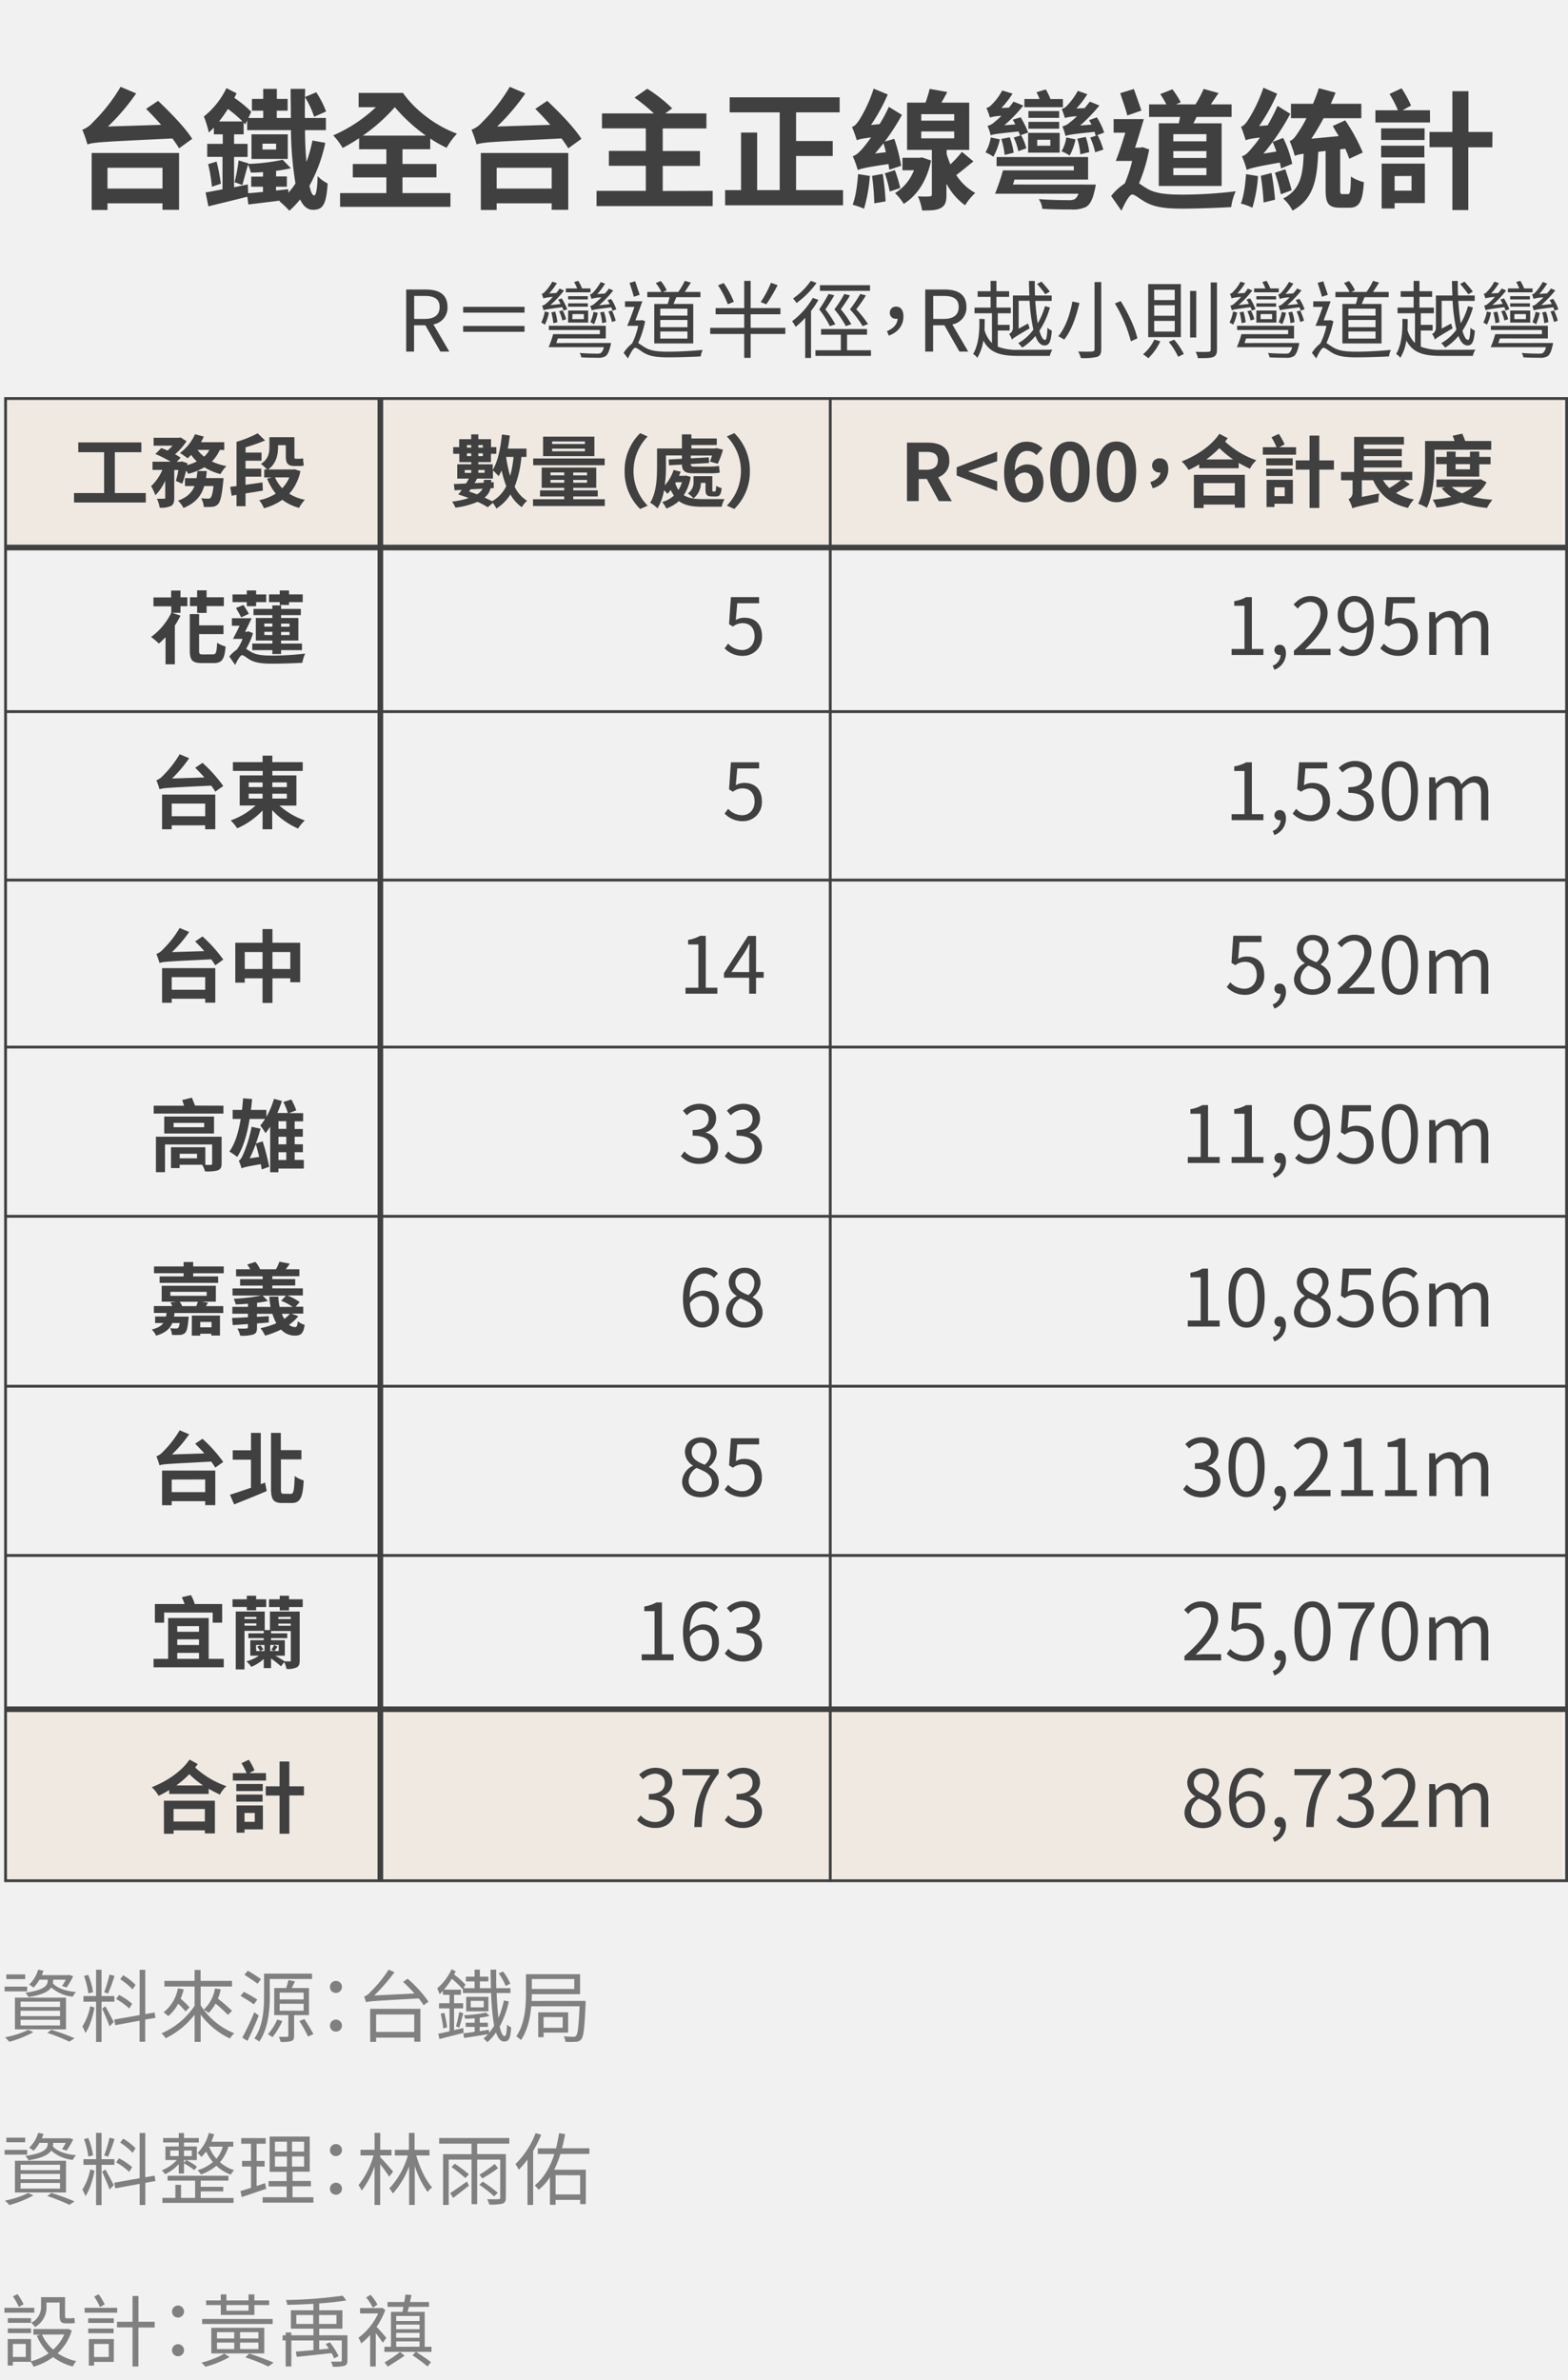
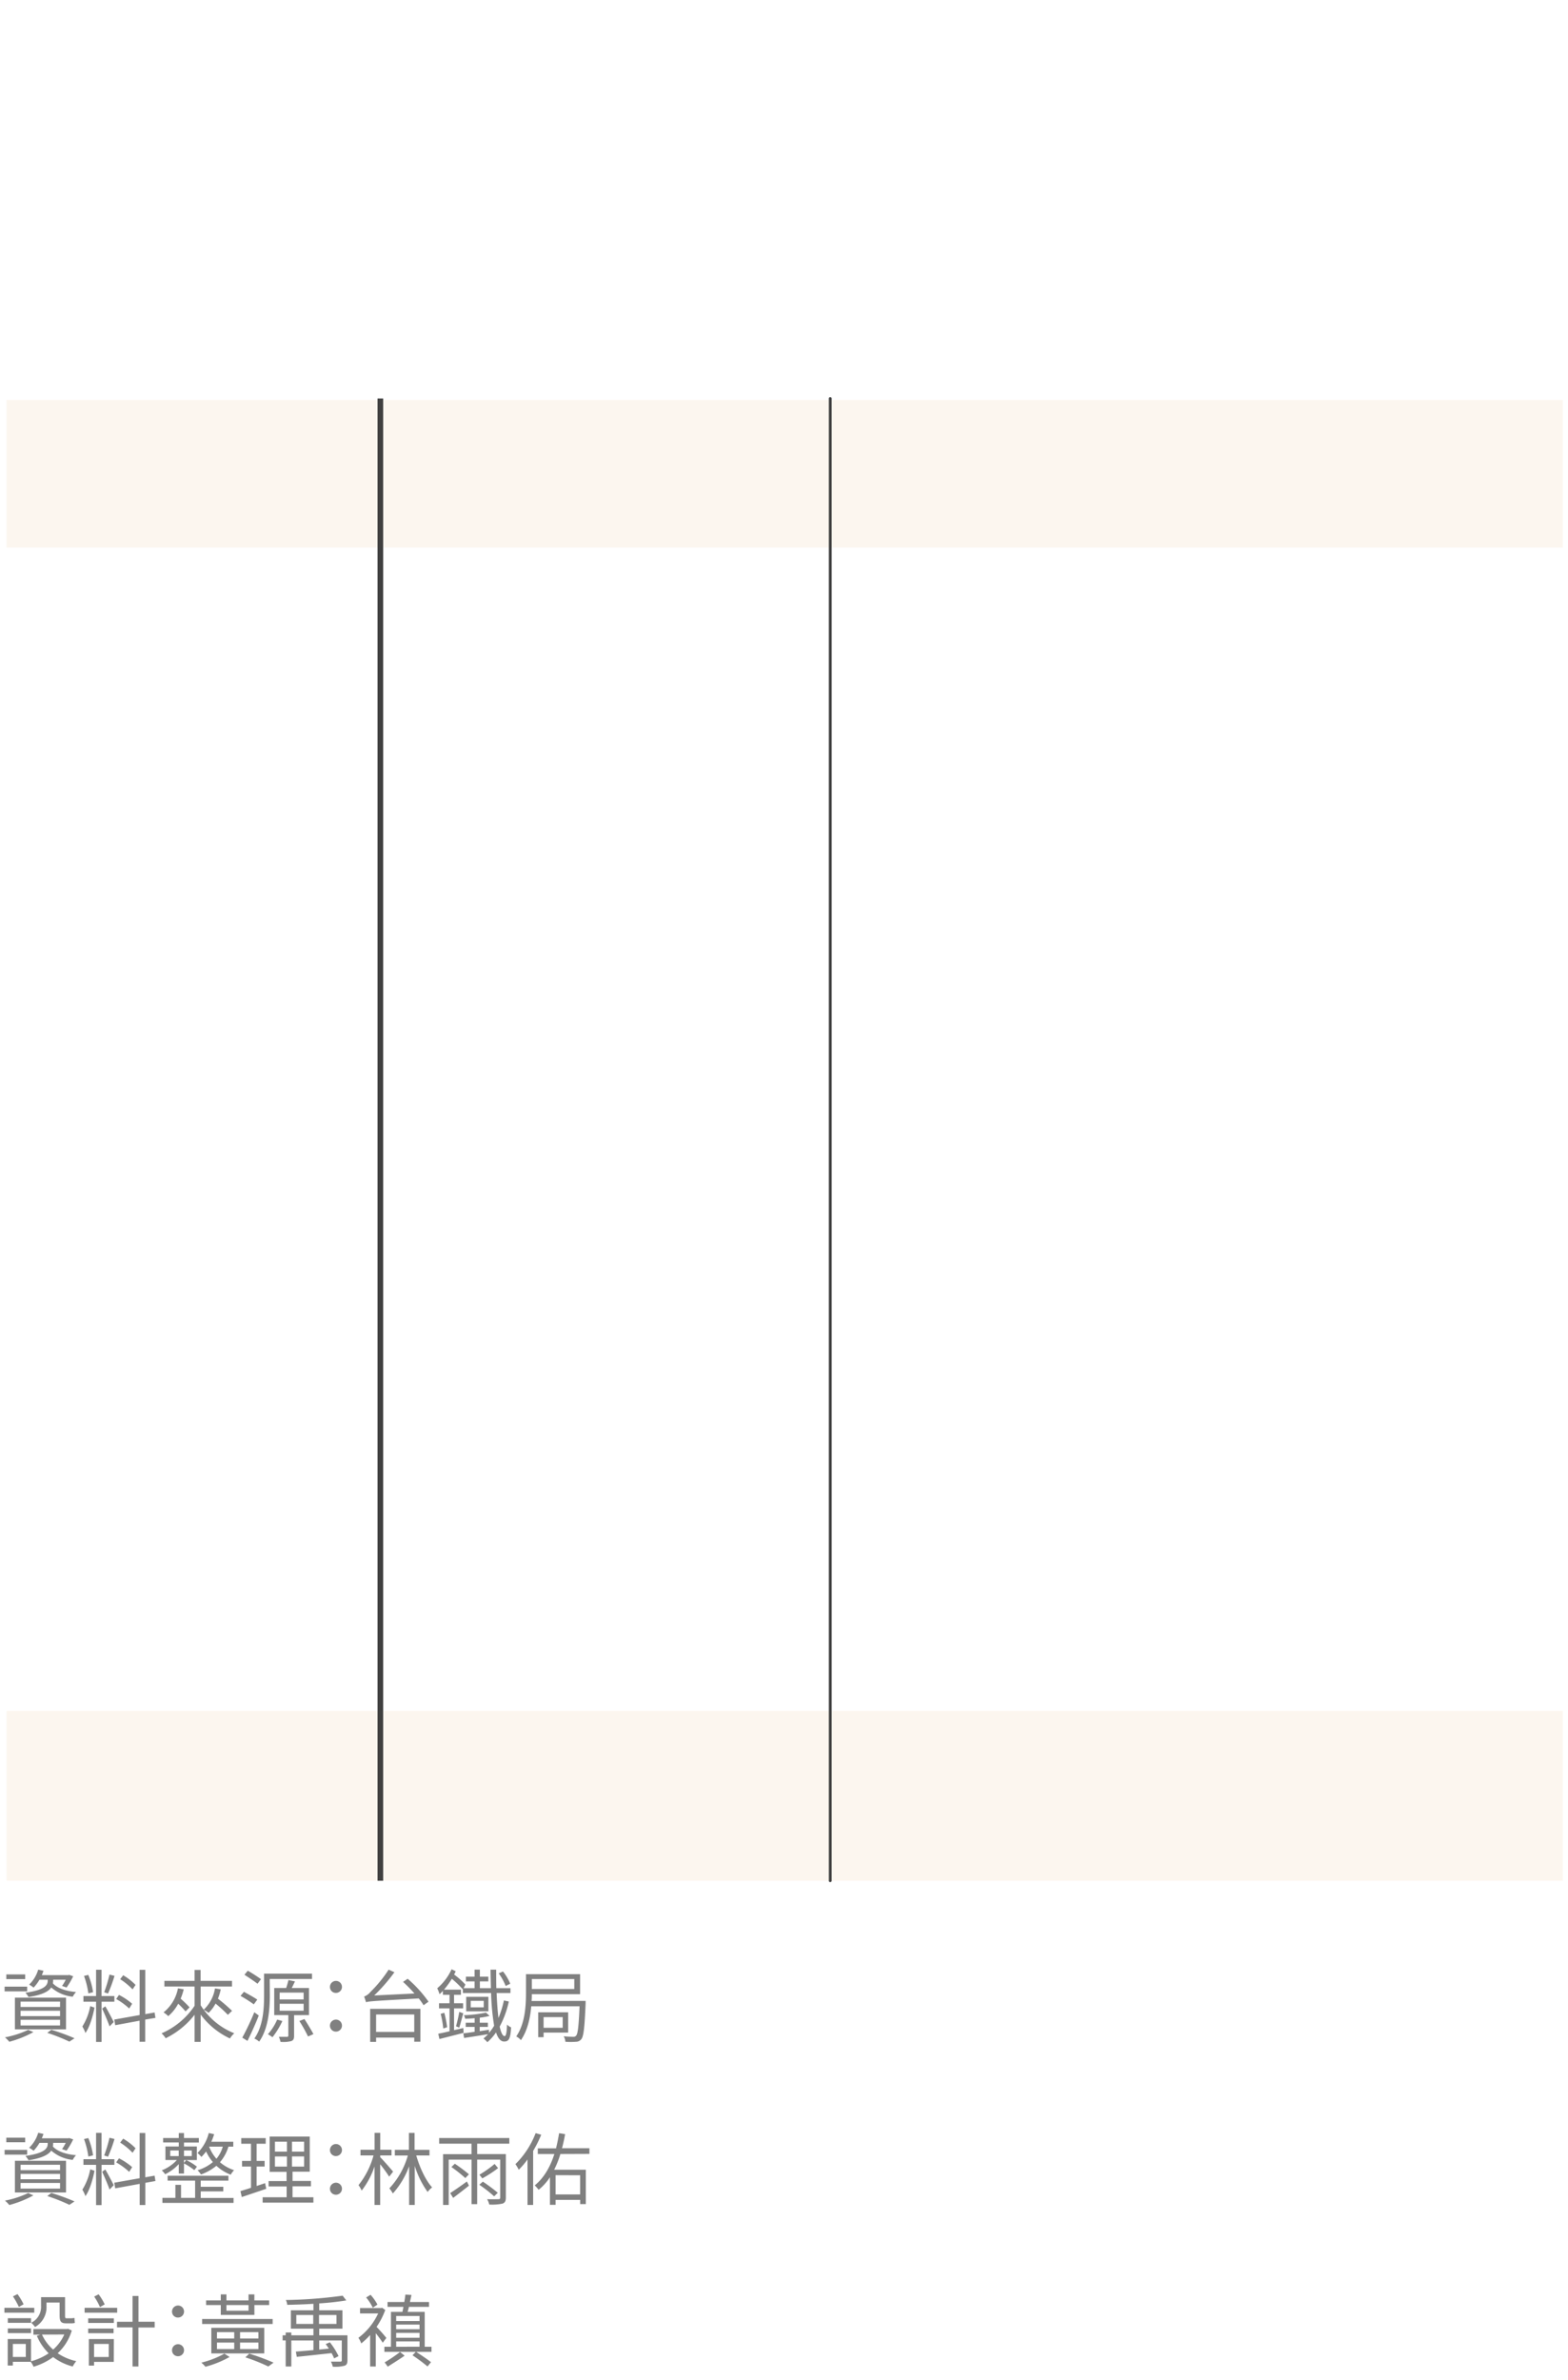
<svg xmlns="http://www.w3.org/2000/svg" viewBox="0 0 556 843.87">
  <defs>
    <style>.cls-2{fill:#e4a75c;opacity:.1}.cls-3{fill:#404040}.cls-4{fill:gray}</style>
  </defs>
-   <path fill="#f1f1f1" d="M-1453-64h7200v6072h-7200z" id="bg_f1f1f1" />
  <g id="guideline">
    <path class="cls-2" d="M2.32 141.8h551.85v52.32H2.32zM2.32 606.55h551.85v60.23H2.32z" />
  </g>
  <g id="範例參考">
-     <path class="cls-3" d="M156.16 124.65l-5.34-9.33h-4v9.33h-2.79v-22H151c4.47 0 7.68 1.59 7.68 6.18a6 6 0 0 1-5 6.18l5.64 9.63zm-9.3-11.58h3.69c3.45 0 5.34-1.38 5.34-4.23s-1.89-3.93-5.34-3.93h-3.69zM186 108.78v2.07h-21.77v-2.07zm-21.78 6.78H186v2.07h-21.77zM194.65 110.79a17.39 17.39 0 0 1-1.44 4.32 6.63 6.63 0 0 0-1.29-.75 14.38 14.38 0 0 0 1.26-3.93zm5.19-.66a11.33 11.33 0 0 0-.48-1.23c-5.4.72-6.18.87-6.6 1.11-.12-.39-.36-1.17-.54-1.62a3.75 3.75 0 0 0 1.68-1 22.62 22.62 0 0 0 2.13-2.13 17.07 17.07 0 0 0-3.39.51 10.26 10.26 0 0 0-.57-1.59 1.8 1.8 0 0 0 1.11-.72 14.08 14.08 0 0 0 2.64-3.6l1.65.51a22.44 22.44 0 0 1-2.76 3.66l2.55-.15c.39-.54.81-1 1.17-1.59l1.57.71a35.07 35.07 0 0 1-4.86 5.16l3.63-.39a15.15 15.15 0 0 0-.84-1.56l1.29-.39a22.67 22.67 0 0 1 1.92 3.81zm16.83 11.46a7.68 7.68 0 0 1-.18.93c-.51 2.16-1.05 3.3-1.86 3.81a4.71 4.71 0 0 1-2.64.51c-1.11 0-3.51 0-5.88-.15a3.59 3.59 0 0 0-.6-1.56c2.43.21 5.07.24 6 .24a3.54 3.54 0 0 0 1.5-.18 3.59 3.59 0 0 0 1.11-2.1h-19.59a36.17 36.17 0 0 0 1.62-4.62h16.56V117h-18.09v-1.5h20.19v4.5h-17c-.21.57-.39 1.08-.54 1.62zm-20.46-7a24.44 24.44 0 0 0-.72-3.84l1.38-.27a20.22 20.22 0 0 1 .78 3.78zm3.27-4.59a13.44 13.44 0 0 1 1.26 3.18l-1.35.45a13.33 13.33 0 0 0-1.14-3.27zm9.9-6.36h-8.73v-1.38h4a14.14 14.14 0 0 0-1.08-2.25l1.47-.45a15.11 15.11 0 0 1 1.35 2.7h3zm-.93 2.52h-7V105h7zm-7 1.38h7v1.2h-7zm0 2.55h7.11v4.29h-7.11zm1.47 3.06h4.11v-1.8H203zm14.25-3a9.72 9.72 0 0 0-.42-1.2c-5.7.72-6.48.87-6.93 1.11a14.25 14.25 0 0 0-.54-1.59 3.59 3.59 0 0 0 1.8-1.05 25.37 25.37 0 0 0 2.16-2 13.87 13.87 0 0 0-3.51.54c-.12-.36-.36-1.17-.54-1.56a2.2 2.2 0 0 0 1.14-.72A18.17 18.17 0 0 0 213 100l1.56.57a23.25 23.25 0 0 1-2.79 3.69l2.76-.21c.48-.57 1-1.14 1.38-1.74l1.53.69a39.73 39.73 0 0 1-5 5.22l3.75-.39c-.24-.51-.54-1-.78-1.41l1.29-.42a15.57 15.57 0 0 1 1.83 3.69zm-5.22.75a19.15 19.15 0 0 1-1.32 4.08 6.13 6.13 0 0 0-1.32-.78 13.15 13.15 0 0 0 1.14-3.63zm1.56 3.66a15.72 15.72 0 0 0-.72-3.78l1.35-.27a14.25 14.25 0 0 1 .84 3.72zm3.48-4.47a22.61 22.61 0 0 1 1.35 3.6l-1.35.45a19.93 19.93 0 0 0-1.26-3.69zM228.76 113.88a37.12 37.12 0 0 1-2.46 7.74c.57.33 1.29.9 2.4 1.56 2.13 1.29 4.83 1.5 8.4 1.5 3.84 0 8.7-.3 12.06-.63a7.89 7.89 0 0 0-.69 2.31c-2.22.15-7.89.33-11.46.33-4 0-6.57-.33-8.76-1.65-1.23-.72-2.34-1.74-3-1.74s-1.68 1.89-2.58 3.78l-1.53-2a14.13 14.13 0 0 1 3-3.33 25.47 25.47 0 0 0 2.16-6.24h-3.9c.81-1.77 1.74-4.32 2.55-6.69h-3.33v-2h6.15c-.75 2.16-1.68 4.68-2.46 6.75h2l.39-.09zm-4-8.67c-.36-1.29-1-3.36-1.53-4.92l2-.57c.51 1.56 1.2 3.51 1.59 4.8zm12 2.55c.24-.75.48-1.62.66-2.4h-7.89v-1.86h5a16.34 16.34 0 0 0-2-3.15l1.77-.72a14.18 14.18 0 0 1 2.1 3.27l-1.26.6h5.37a24.38 24.38 0 0 0 2.31-3.93l2.16.63c-.72 1.08-1.47 2.31-2.19 3.3h5.58v1.86h-8.55c-.33.84-.69 1.65-1 2.4h7v14H232v-14zm7 1.68h-9.63v2.46h9.63zm0 4h-9.63V116h9.63zm0 4.08h-9.63v2.52h9.63zM278.47 118.41h-12.3v8.46h-2.28v-8.46h-12.06v-2.19h12.06v-4.8h-10.14v-2.19h10.14v-9.66h2.28v9.66h10.56v2.19h-10.56v4.8h12.3zm-20.4-10.53a33.34 33.34 0 0 0-3.45-6.72l2-.81a30.9 30.9 0 0 1 3.58 6.65zm17.67-6.78a65.36 65.36 0 0 1-4 6.78l-2-.78a37.13 37.13 0 0 0 3.63-6.84zM290.2 106.32a34.29 34.29 0 0 1-2.61 3.93v16.65h-2.07v-14.22a30.49 30.49 0 0 1-3.39 3.21 16.63 16.63 0 0 0-1.26-2 28 28 0 0 0 7.35-8.28zm-.66-6a31.84 31.84 0 0 1-7.08 7.11 13 13 0 0 0-1.26-1.62 24 24 0 0 0 6.3-6.24zm19.29 23.85v2h-19.68v-2h9v-5.52h-7v-2h16.29v2h-7.08v5.52zm-14.58-8.55a35.26 35.26 0 0 0-3.75-5.94 58.54 58.54 0 0 0 3.33-5.49l2 .51c-.9 1.62-2.1 3.45-3.15 5a35.66 35.66 0 0 1 3.52 5.3zm14.25-12.51h-17.76v-2h17.76zm-7.11 1.62c-.9 1.62-2.19 3.42-3.24 4.92a38.8 38.8 0 0 1 3.72 5.28l-1.95.69a33.81 33.81 0 0 0-4.05-5.94 38.8 38.8 0 0 0 3.51-5.46zm4.5 10.89a38.17 38.17 0 0 0-4.5-5.94 51 51 0 0 0 3.66-5.46l2 .51a49.72 49.72 0 0 1-3.42 4.92 39 39 0 0 1 4.17 5.25zM314.5 117.42c2.31-1 3.63-2.37 3.78-4.41a2.91 2.91 0 0 1-.51 0 2.06 2.06 0 0 1-2.25-2.13 2.11 2.11 0 0 1 2.28-2.16c1.65 0 2.55 1.35 2.55 3.45 0 3.24-2 5.7-5.19 6.81zM340.21 124.65l-5.34-9.33h-4v9.33h-2.79v-22H335c4.47 0 7.68 1.59 7.68 6.18a6 6 0 0 1-5 6.18l5.64 9.63zm-9.3-11.58h3.69c3.45 0 5.34-1.38 5.34-4.23s-1.89-3.93-5.34-3.93h-3.69zM353.8 122.91a18.86 18.86 0 0 0 7.47 1.11c1.35 0 10.14 0 11.88-.06a8 8 0 0 0-.9 2.22h-11c-6.54 0-10.26-1.08-12.57-5.46a16.87 16.87 0 0 1-2.13 6.15 4.56 4.56 0 0 0-1.5-1.35c2.1-3.54 2.31-8.52 2.22-12.48l1.89.09c0 1.26 0 2.58-.06 3.9a10.37 10.37 0 0 0 2.64 4.59v-10.56h-6.18v-2h5.7v-3.81h-4.59v-2h4.59v-3.68h2.07v3.69h4.5v2h-4.5v3.81h5.1v2h-4.63v4.11h4.2v2h-4.2zm10.77-8.22a9.6 9.6 0 0 0 .54 1.71c-5.1 3-5.85 3.48-6.3 4a6.94 6.94 0 0 0-1-2 2.35 2.35 0 0 0 1.35-2.1v-11.54H365c-.06-1.68-.12-3.42-.15-5.16h2.07c0 1.77 0 3.51.09 5.16h5.91v1.92h-5.82c.21 3.06.51 5.76.87 7.92a25.43 25.43 0 0 0 2.58-6.06l1.74.48a29.58 29.58 0 0 1-3.72 8.25c.6 2.07 1.26 3.24 2 3.24.48 0 .72-1.32.84-4.32a4.35 4.35 0 0 0 1.56 1c-.33 4.05-.93 5.28-2.64 5.28-1.32 0-2.4-1.23-3.18-3.36a19.09 19.09 0 0 1-4.71 4.14 11.66 11.66 0 0 0-1.38-1.59 16.57 16.57 0 0 0 5.37-4.8 60.71 60.71 0 0 1-1.35-10.23h-3.87v9.87zm6.09-10.35a36.66 36.66 0 0 0-2.91-3.66l1.56-.84c1 1.14 2.31 2.64 2.94 3.54zM382.75 107.4c-1 4.35-2.7 9.72-5.4 13a12.05 12.05 0 0 0-2.1-1.17c2.67-3.15 4.32-8.31 5-12.33zm7.74-7.41v23.85c0 1.65-.45 2.31-1.5 2.7a20.82 20.82 0 0 1-5.73.39 10.64 10.64 0 0 0-.93-2.31c2.19.09 4.35.06 4.92 0s.87-.21.87-.81V100zm6.9 6.75c2.64 4.2 5.16 9.63 5.91 13.23L401 121a50.71 50.71 0 0 0-5.67-13.41zM411.43 121a19.35 19.35 0 0 1-4.26 6 13 13 0 0 0-1.86-1.38 15.17 15.17 0 0 0 4-5.22zm7.29-20.28v18.81h-11.58v-18.82zm-9.45 5.67h7.29v-3.66h-7.29zm0 5.55h7.29v-3.72h-7.29zm0 5.61h7.29v-3.78h-7.29zm7.08 2.88a25.53 25.53 0 0 1 3.42 5.07l-2 1a25.31 25.31 0 0 0-3.33-5.28zm7.83-17.28v16.5H422v-16.5zm7.35-3V124c0 1.5-.42 2.19-1.35 2.58s-2.67.39-5.4.39a10.2 10.2 0 0 0-.81-2.25c2.1.09 4 .06 4.56 0s.78-.18.78-.75v-23.83zM438.7 110.79a17.39 17.39 0 0 1-1.44 4.32 6.63 6.63 0 0 0-1.29-.75 14.38 14.38 0 0 0 1.26-3.93zm5.19-.66a11.33 11.33 0 0 0-.48-1.23c-5.4.72-6.18.87-6.6 1.11-.12-.39-.36-1.17-.54-1.62a3.75 3.75 0 0 0 1.68-1 22.62 22.62 0 0 0 2.13-2.13 17.07 17.07 0 0 0-3.39.51 10.26 10.26 0 0 0-.57-1.59 1.8 1.8 0 0 0 1.11-.72 14.08 14.08 0 0 0 2.64-3.6l1.65.51a22.44 22.44 0 0 1-2.76 3.66l2.55-.15c.39-.54.81-1 1.17-1.59l1.59.69a35.07 35.07 0 0 1-4.86 5.16l3.63-.39a15.15 15.15 0 0 0-.84-1.56l1.29-.39a22.67 22.67 0 0 1 1.92 3.81zm16.83 11.46a7.68 7.68 0 0 1-.18.93c-.51 2.16-1.05 3.3-1.86 3.81a4.71 4.71 0 0 1-2.64.51c-1.11 0-3.51 0-5.88-.15a3.59 3.59 0 0 0-.6-1.56c2.43.21 5.07.24 6 .24a3.54 3.54 0 0 0 1.5-.18 3.59 3.59 0 0 0 1.11-2.1h-19.59a36.17 36.17 0 0 0 1.62-4.62h16.56V117h-18.09v-1.5h20.19v4.5h-17c-.21.57-.39 1.08-.54 1.62zm-20.46-7a24.44 24.44 0 0 0-.72-3.84l1.38-.27a20.22 20.22 0 0 1 .78 3.78zm3.27-4.59a13.44 13.44 0 0 1 1.26 3.18l-1.35.45a13.33 13.33 0 0 0-1.14-3.27zm9.9-6.36h-8.73v-1.38h4a14.14 14.14 0 0 0-1.08-2.25l1.47-.45a15.11 15.11 0 0 1 1.35 2.7h3zm-.93 2.52h-7V105h7zm-7 1.38h7v1.2h-7zm0 2.55h7.11v4.29h-7.11zm1.47 3.06h4.11v-1.8H447zm14.25-3a9.72 9.72 0 0 0-.42-1.2c-5.7.72-6.48.87-6.93 1.11a14.25 14.25 0 0 0-.54-1.59 3.59 3.59 0 0 0 1.8-1.05 25.37 25.37 0 0 0 2.16-2 13.87 13.87 0 0 0-3.51.54c-.12-.36-.36-1.17-.54-1.56a2.2 2.2 0 0 0 1.14-.72 18.17 18.17 0 0 0 2.67-3.72l1.56.57a23.25 23.25 0 0 1-2.79 3.69l2.76-.21c.48-.57 1-1.14 1.38-1.74l1.53.69a39.73 39.73 0 0 1-5 5.22l3.75-.39c-.24-.51-.54-1-.78-1.41l1.29-.42a15.57 15.57 0 0 1 1.83 3.69zm-5.22.75a19.15 19.15 0 0 1-1.32 4.08 6.13 6.13 0 0 0-1.32-.78 13.15 13.15 0 0 0 1.14-3.63zm1.56 3.66a15.72 15.72 0 0 0-.72-3.78l1.35-.27a14.25 14.25 0 0 1 .84 3.72zm3.48-4.47a22.61 22.61 0 0 1 1.35 3.6l-1.35.45a19.93 19.93 0 0 0-1.26-3.69zM472.81 113.88a37.12 37.12 0 0 1-2.46 7.74c.57.33 1.29.9 2.4 1.56 2.13 1.29 4.83 1.5 8.4 1.5 3.84 0 8.7-.3 12.06-.63a7.89 7.89 0 0 0-.69 2.31c-2.22.15-7.89.33-11.46.33-4 0-6.57-.33-8.76-1.65-1.23-.72-2.34-1.74-3-1.74s-1.68 1.89-2.58 3.78l-1.53-2a14.13 14.13 0 0 1 3-3.33 25.47 25.47 0 0 0 2.16-6.24h-3.9c.81-1.77 1.74-4.32 2.55-6.69h-3.33v-2h6.15c-.75 2.16-1.68 4.68-2.46 6.75h2l.39-.09zm-4.05-8.67c-.36-1.29-1-3.36-1.53-4.92l2-.57c.51 1.56 1.2 3.51 1.59 4.8zm12 2.55c.24-.75.48-1.62.66-2.4h-7.89v-1.86h5a16.34 16.34 0 0 0-1.95-3.15l1.77-.72a14.18 14.18 0 0 1 2.1 3.27l-1.26.6h5.37a24.38 24.38 0 0 0 2.31-3.93l2.16.63c-.72 1.08-1.47 2.31-2.19 3.3h5.58v1.86h-8.55c-.33.84-.69 1.65-1 2.4h7v14H476v-14zm7 1.68h-9.63v2.46h9.63zm0 4h-9.63V116h9.63zm0 4.08h-9.63v2.52h9.63zM503.8 122.91a18.86 18.86 0 0 0 7.47 1.11c1.35 0 10.14 0 11.88-.06a8 8 0 0 0-.9 2.22h-11c-6.54 0-10.26-1.08-12.57-5.46a16.87 16.87 0 0 1-2.13 6.15 4.56 4.56 0 0 0-1.5-1.35c2.1-3.54 2.31-8.52 2.22-12.48l1.89.09c0 1.26 0 2.58-.06 3.9a10.37 10.37 0 0 0 2.64 4.59v-10.56h-6.18v-2h5.7v-3.81h-4.59v-2h4.59v-3.68h2.07v3.69h4.5v2h-4.5v3.81h5.1v2h-4.63v4.11h4.2v2h-4.2zm10.77-8.22a9.6 9.6 0 0 0 .54 1.71c-5.1 3-5.85 3.48-6.3 4a6.94 6.94 0 0 0-1-2 2.35 2.35 0 0 0 1.35-2.1v-11.54H515c-.06-1.68-.12-3.42-.15-5.16h2.07c0 1.77 0 3.51.09 5.16h5.91v1.92h-5.82c.21 3.06.51 5.76.87 7.92a25.43 25.43 0 0 0 2.58-6.06l1.74.48a29.58 29.58 0 0 1-3.72 8.25c.6 2.07 1.26 3.24 2 3.24.48 0 .72-1.32.84-4.32a4.35 4.35 0 0 0 1.56 1c-.33 4.05-.93 5.28-2.64 5.28-1.32 0-2.4-1.23-3.18-3.36a19.09 19.09 0 0 1-4.71 4.14 11.66 11.66 0 0 0-1.38-1.59 16.57 16.57 0 0 0 5.37-4.8 60.71 60.71 0 0 1-1.35-10.23h-3.87v9.87zm6.09-10.35a36.66 36.66 0 0 0-2.91-3.66l1.56-.84c1 1.14 2.31 2.64 2.94 3.54zM528.7 110.79a17.39 17.39 0 0 1-1.44 4.32 6.63 6.63 0 0 0-1.29-.75 14.38 14.38 0 0 0 1.26-3.93zm5.19-.66a11.33 11.33 0 0 0-.48-1.23c-5.4.72-6.18.87-6.6 1.11-.12-.39-.36-1.17-.54-1.62a3.75 3.75 0 0 0 1.68-1 22.62 22.62 0 0 0 2.13-2.13 17.07 17.07 0 0 0-3.39.51 10.26 10.26 0 0 0-.57-1.59 1.8 1.8 0 0 0 1.11-.72 14.08 14.08 0 0 0 2.64-3.6l1.65.51a22.44 22.44 0 0 1-2.76 3.66l2.55-.15c.39-.54.81-1 1.17-1.59l1.59.69a35.07 35.07 0 0 1-4.86 5.16l3.63-.39a15.15 15.15 0 0 0-.84-1.56l1.29-.39a22.67 22.67 0 0 1 1.92 3.81zm16.83 11.46a7.68 7.68 0 0 1-.18.93c-.51 2.16-1 3.3-1.86 3.81a4.71 4.71 0 0 1-2.64.51c-1.11 0-3.51 0-5.88-.15a3.59 3.59 0 0 0-.6-1.56c2.43.21 5.07.24 6 .24a3.54 3.54 0 0 0 1.5-.18 3.59 3.59 0 0 0 1.11-2.1h-19.59a36.17 36.17 0 0 0 1.62-4.62h16.56V117h-18.09v-1.5h20.19v4.5h-17c-.21.57-.39 1.08-.54 1.62zm-20.46-7a24.44 24.44 0 0 0-.72-3.84l1.38-.27a20.22 20.22 0 0 1 .78 3.78zm3.27-4.59a13.44 13.44 0 0 1 1.26 3.18l-1.35.45a13.33 13.33 0 0 0-1.14-3.27zm9.9-6.36h-8.73v-1.38h4a14.14 14.14 0 0 0-1.08-2.25l1.47-.45a15.11 15.11 0 0 1 1.35 2.7h3zm-.93 2.52h-7V105h7zm-7 1.38h7v1.2h-7zm0 2.55h7.11v4.29h-7.11zm1.47 3.06h4.11v-1.8H537zm14.25-3a9.72 9.72 0 0 0-.42-1.2c-5.7.72-6.48.87-6.93 1.11a14.25 14.25 0 0 0-.54-1.59 3.59 3.59 0 0 0 1.8-1.05 25.37 25.37 0 0 0 2.16-2 13.87 13.87 0 0 0-3.51.54c-.12-.36-.36-1.17-.54-1.56a2.2 2.2 0 0 0 1.14-.72 18.17 18.17 0 0 0 2.67-3.72l1.56.57a23.25 23.25 0 0 1-2.79 3.69l2.76-.21c.48-.57 1-1.14 1.38-1.74l1.53.69a39.73 39.73 0 0 1-5 5.22l3.75-.39c-.24-.51-.54-1-.78-1.41l1.29-.42a15.57 15.57 0 0 1 1.83 3.69zm-5.22.75a19.15 19.15 0 0 1-1.32 4.08 6.13 6.13 0 0 0-1.32-.78 13.15 13.15 0 0 0 1.14-3.63zm1.56 3.66a15.72 15.72 0 0 0-.72-3.78l1.35-.27a14.25 14.25 0 0 1 .84 3.72zm3.48-4.47a22.61 22.61 0 0 1 1.35 3.6l-1.35.45a19.93 19.93 0 0 0-1.26-3.69zM56.05 35.75c4.24 4 9.71 9.61 12.1 13.48l-4.64 3.35a40.68 40.68 0 0 0-2.4-3.49C36.69 50.28 33.42 50.38 31 51.2a43.58 43.58 0 0 0-1.81-5.2A9.46 9.46 0 0 0 33 43.29a61.15 61.15 0 0 0 9.76-12.51l5.52 2.34a75.06 75.06 0 0 1-10 11.73l18.86-.59c-1.79-2-3.63-4-5.34-5.66zM32.5 54.24h31v20.15h-5.88v-2.3H38.11v2.35H32.5zm5.61 5.24v7.37h19.51v-7.37zM115.35 50.65a54.84 54.84 0 0 1-5.61 15.18c.46 2.3 1.05 3.45 1.65 3.45s1.11-1.79 1.24-6.85a13.15 13.15 0 0 0 3.55 2.62c-.51 7.91-1.84 9.29-5.25 9.34-1.88 0-3.4-1.29-4.51-3.68a33.62 33.62 0 0 1-3.81 4 31.81 31.81 0 0 0-3.55-3.36l.28-.23-11.27 1.38-.37-2.76c-4.88 1.25-9.89 2.44-13.8 3.41l-1-4.92c1.7-.28 3.73-.69 6-1.11v-11.5h-5.42V51H79v-3.38h-3.17v-2.35c-.6.6-1.2 1.15-1.79 1.7a36.15 36.15 0 0 0-1.75-5.66 28.76 28.76 0 0 0 8-10.07l3.59 1.84a17.16 17.16 0 0 1-.79 1.61 42.41 42.41 0 0 1 6 4.92l-1 2.21h5.24v-2.58h-4v-4.18h4v-3.55h4.83v3.55H102v4.18h-3.86v2.58h5c0-3.22-.09-6.67-.09-10.31h5.15c-.09 3.73-.14 7.13-.09 10.31h7.45v4.32h-7.4c0 4.37.23 8.1.5 11.27a48 48 0 0 0 2.12-7.59zM76.8 57.28a64.11 64.11 0 0 1 1.51 7.86l-3.17 1.06a54.61 54.61 0 0 0-1.33-8zM86 43.06a38.83 38.83 0 0 0-5.19-4.42 52.32 52.32 0 0 1-3.13 4.42zm16.24 25.3a29.72 29.72 0 0 0 2.53-3.31 124.32 124.32 0 0 1-1.61-18.91H87.65v-3.45L87 44.07c-.18-.18-.41-.41-.6-.64v4.19H83V51h4.79v4.65H83v10.74c1.61-.33 3.22-.69 4.88-1L88 68.5c1.52-.09 3.31-.27 5.25-.46V66.2h-4.17v-3.59h4.19V61c-1.52.14-3 .19-4.33.19a12.82 12.82 0 0 0-1-2.81c-.74 2.58-1.48 5.38-2 7.22l-2.76-1a63.17 63.17 0 0 0 1.43-7.73l3.49 1.06v.18a69.21 69.21 0 0 0 12.14-1.47l2.9 3a46.67 46.67 0 0 1-5.24.92v2h3.82v3.64h-3.85v1.34l4.37-.46zM89.17 47.62h12.88v8.74H89.17zM93.08 53h4.83v-2.07h-4.83zm18.31-11.59a32.42 32.42 0 0 0-3.26-7l4-1.7a33.21 33.21 0 0 1 3.5 6.81zM142.72 68.46h17v4.87h-39.13v-4.87H137v-5.57h-11.9v-4.74H137v-5.24h-9.66V49a59.19 59.19 0 0 1-5.84 3.45 23.17 23.17 0 0 0-3.35-4.45 52.18 52.18 0 0 0 15.14-10h-6.12v-5.06h15.73c4 5.8 11.32 11.59 19.14 14.45a27.09 27.09 0 0 0-3.68 5 44.61 44.61 0 0 1-5.8-3.27v3.78h-9.84v5.24h12.05v4.74h-12.05zM151 48.08A60.51 60.51 0 0 1 140 38a63.73 63.73 0 0 1-11.32 10.08zM194.05 35.75c4.24 4 9.71 9.61 12.1 13.48l-4.64 3.35a40.68 40.68 0 0 0-2.4-3.49c-24.42 1.19-27.69 1.29-30.13 2.11a41.88 41.88 0 0 0-1.79-5.2 9.46 9.46 0 0 0 3.81-2.71 61.15 61.15 0 0 0 9.76-12.51l5.52 2.34a75.06 75.06 0 0 1-10 11.73l18.86-.59c-1.79-2-3.63-4-5.33-5.66zM170.5 54.24h31v20.15h-5.89v-2.3h-19.5v2.35h-5.61zm5.61 5.24v7.37h19.51v-7.37zM252.71 67.67v5.39h-41.18v-5.39H229v-8.88h-13.1V53.5H229v-8h-15.54v-5.29h18.4A67 67 0 0 0 225 34.6l4.51-3.13a52.38 52.38 0 0 1 8.84 6.94l-2.44 1.8h14.58v5.33H235v8h13.2v5.29H235v8.88zM298.93 67.4v5.38h-41.81V67.4h5.65V47h5.71v20.4h8V39.84h-17.75V34.5h39v5.34h-15.45V50h13v5.3h-13v12.1zM315.35 60.17c-.09-.59-.18-1.28-.32-2-8.32 1.2-9.84 1.66-10.86 2.12a40.63 40.63 0 0 0-1.79-4.93c1.24-.32 2.25-1.33 3.73-3 .5-.65 1.56-1.89 2.76-3.64-3.36.42-4.37.69-5.06 1A43.11 43.11 0 0 0 302.1 45c.92-.23 1.66-1.11 2.58-2.44a49.53 49.53 0 0 0 5.11-11.13l5 2.07a65 65 0 0 1-5.94 10.81l3.05-.31a52.13 52.13 0 0 0 3.27-6.12l4.65 2.85a75.93 75.93 0 0 1-6.12 9.48l3.4-1a58.06 58.06 0 0 1 2.44 9.57zm-6.9 2.21A56.27 56.27 0 0 1 306.38 74a29 29 0 0 0-4.05-1.42c1.11-2.76 1.66-7 1.94-10.86zm4.56-.73a86.62 86.62 0 0 1 1 9.75l-4 .69a85.67 85.67 0 0 0-.78-9.75zm1.1-7.69c-.23-1.1-.55-2.2-.83-3.17-1 1.24-2 2.48-3 3.63zm3.22 6.35a53.21 53.21 0 0 1 1.89 6.35l-3.73 1.24a44.71 44.71 0 0 0-1.75-6.44zm12.84-3.4c-1.52 7.13-4.92 12.42-9.71 15.36a20 20 0 0 0-3.08-3.81 16.44 16.44 0 0 0 6.71-8.1H320v-4.42h6.12l.83-.14zm15 .32c-2.12 1.66-4.19 3.45-6.08 4.83a18.84 18.84 0 0 0 6.72 6.35 20.57 20.57 0 0 0-3.59 4.37 22.07 22.07 0 0 1-6.62-7.68v4c0 2.44-.42 3.78-2 4.65s-3.68.87-6.62.87a20.19 20.19 0 0 0-1.48-5c1.71.09 3.59.09 4.15 0s.78-.14.78-.65V53.14h-8.79V36.39h6.53a45.18 45.18 0 0 0 1.48-4.88l6.25 1.11c-.69 1.33-1.42 2.57-2.07 3.77h9.85v16.75h-8v1.47a36.07 36.07 0 0 0 1.32 3.68 40.52 40.52 0 0 0 4.09-4.46zm-18.5-14.45h11.69v-2.3h-11.69zm0 6.26h11.69V46.6h-11.69zM354.54 49.41a22.24 22.24 0 0 1-2.3 6.16 15.24 15.24 0 0 0-2.8-1.56 15.21 15.21 0 0 0 1.88-5.29zm7.14-1.41a14.45 14.45 0 0 0-.51-1.38c-7.87.78-9.11 1-9.89 1.38a16.72 16.72 0 0 0-1.11-3.36 5.86 5.86 0 0 0 2.63-1.52 22.07 22.07 0 0 0 2.3-2.07 18.79 18.79 0 0 0-4.1.6 20 20 0 0 0-1.24-3.36 3.42 3.42 0 0 0 1.79-1.1 19.73 19.73 0 0 0 3.82-5.11l3.68 1.11a34.77 34.77 0 0 1-3.95 5.1l2.67-.14c.55-.69 1.1-1.38 1.61-2.11l3.49 1.38a51.22 51.22 0 0 1-6.76 7l3.91-.32a17.66 17.66 0 0 0-.92-1.66l2.81-.87a31 31 0 0 1 2.66 5.43zm26.86 17.44a14.57 14.57 0 0 1-.41 2.16c-.69 3.13-1.61 4.87-3 5.75a11 11 0 0 1-5.34.92c-2.07 0-6.3 0-10.21-.23a7.11 7.11 0 0 0-1.24-3.45c3.91.32 8.51.37 10.16.37a6.48 6.48 0 0 0 2.49-.28 3.85 3.85 0 0 0 1.42-2h-29.57a77.74 77.74 0 0 0 2.81-8.28h25.12v-1.51h-27.38v-3.22h32.44v8h-26.09l-.55 1.75zm-32.29-10.51a28.48 28.48 0 0 0-1.2-5.66l3-.6a24.44 24.44 0 0 1 1.38 5.48zm4.83-1.33a20.58 20.58 0 0 0-1.61-4.83l2.62-.83a19.48 19.48 0 0 1 1.84 4.64zM376.9 38h-13.66v-2.9h5.38a16.46 16.46 0 0 0-1.1-2.39l3.31-1a22.21 22.21 0 0 1 1.66 3.4h4.41zm-12.33 9.11h11.18v7h-11.18zm11-5.33h-10.9v-2.4h10.9zm-10.9 1.42h10.9v2.44h-10.9zm3.12 8.47h4.65v-2.12h-4.65zm13.58-2.26a20.84 20.84 0 0 1-2.07 5.75 13.44 13.44 0 0 0-2.9-1.51 13.46 13.46 0 0 0 1.7-4.93zm7.13-1.28c-.1-.42-.23-.88-.37-1.38-8.24.82-9.52 1.1-10.31 1.47a24.32 24.32 0 0 0-1.1-3.41 6 6 0 0 0 2.76-1.51 25.24 25.24 0 0 0 2.39-2.08 17.34 17.34 0 0 0-4.28.6 31.09 31.09 0 0 0-1.1-3.17 4 4 0 0 0 1.79-1.11 24.17 24.17 0 0 0 3.91-5.33l3.36 1.19a33.21 33.21 0 0 1-3.86 5.06l2.9-.13c.69-.79 1.28-1.57 1.88-2.3l3.36 1.38a56.7 56.7 0 0 1-6.83 7.08l4.05-.32c-.28-.56-.6-1.06-.87-1.57l2.76-1a23.7 23.7 0 0 1 2.59 5.4zm-5.43 6.57a23.67 23.67 0 0 0-1.07-5.52l3-.64a26.83 26.83 0 0 1 1.24 5.38zm6.16-6.76a28.93 28.93 0 0 1 2 5.11l-2.9.92a25.45 25.45 0 0 0-1.75-5.2zM407.49 53a59.8 59.8 0 0 1-3.59 12c.69.46 1.57 1.1 2.81 1.84 3.13 1.89 7.45 2.16 12.83 2.16a157.15 157.15 0 0 0 18.64-1.19 19.47 19.47 0 0 0-1.61 5.61c-3.78.23-11.92.55-17.3.55-6.07 0-10-.51-13.3-2.44-1.93-1.06-3.54-2.57-4.51-2.57s-2.66 3.12-3.81 5.75L394 69.47a20.39 20.39 0 0 1 4.83-4.42 48.88 48.88 0 0 0 2.62-8h-5.79c1.06-2.71 2.3-6.39 3.36-10h-4.14v-4.82h10.72c-1 3.22-2 6.9-3.13 10.12h1.84l.83-.18zm-7.77-12.06c-.46-2.07-1.71-5.42-2.49-7.91l4.83-1.47c.88 2.48 2 5.57 2.67 7.64zM418 43.71c.14-.74.32-1.48.46-2.26h-11V37h6.12a37.89 37.89 0 0 0-2.16-3.64l4.32-1.7a33.77 33.77 0 0 1 2.94 4.6L417 37h6.91a37.74 37.74 0 0 0 2.89-5.48l5.3 1.48c-1 1.42-1.88 2.76-2.76 4h7.37v4.46h-12.43c-.36.83-.73 1.52-1.1 2.26h10v22.21H410.9V43.71zm9.8 3.86h-11.75v2.53h11.73zm0 6h-11.75V56h11.73zm0 6h-11.75v2.53h11.73zM446.08 62.43a49.35 49.35 0 0 1-2 11.22 18.49 18.49 0 0 0-4.08-1.47c1.06-2.67 1.57-6.76 1.84-10.44zm8.15-2.72c-.09-.64-.23-1.28-.42-2.07-9.2 1.61-10.72 2.12-11.73 2.63a33 33 0 0 0-1.7-4.88c1.24-.32 2.21-1.29 3.59-3a31.91 31.91 0 0 0 2.8-3.63c-3.4.41-4.41.64-5.06 1-.27-1.06-1.1-3.45-1.65-4.84.87-.23 1.65-1.1 2.57-2.48A53.81 53.81 0 0 0 448 31.1l4.87 2.12a67.5 67.5 0 0 1-6.39 11.45l3-.23a74.7 74.7 0 0 0 3.54-6.9l4.51 2.81A83 83 0 0 1 448 54.47l4.6-.74c-.42-1.19-.88-2.39-1.34-3.4L455 48.9a39.23 39.23 0 0 1 3.22 9.2zm-3.36 1.61a86.49 86.49 0 0 1 1.24 9.48l-4.05 1a93.43 93.43 0 0 0-1-9.47zm4.88-1.32c.82 2.39 1.79 5.48 2.25 7.45l-3.82 1.43a60 60 0 0 0-2.11-7.64zm22.17 8.83c.83 0 1-.87 1.1-6.25a14.33 14.33 0 0 0 4.6 2c-.45 7.09-1.7 9.06-5.15 9.06h-3.31c-4.19 0-5.11-1.61-5.11-6.44V53.5l-2.62.33c-.37 9.84-1.61 16.74-9.11 20.84a14.23 14.23 0 0 0-3.32-4.28c6.07-3.13 7-8.19 7.27-15.87a11.15 11.15 0 0 0-3.13.73 50.24 50.24 0 0 0-1.83-5.25c1.1-.32 2-1.43 3.17-3.31a37.12 37.12 0 0 0 2.77-4.79h-5.48v-5.1h7.82c.74-1.79 1.47-3.63 2.07-5.52l5.94 1.57c-.56 1.33-1.11 2.62-1.71 3.95h10.82v5.11h-13.39a83.16 83.16 0 0 1-4.32 7.27l9.7-.92c-.73-1.24-1.47-2.44-2.11-3.59l4.41-2a62.07 62.07 0 0 1 6.22 11.41l-4.79 2.21a31.68 31.68 0 0 0-1.43-3.57l-1.79.23v14.26c0 1.43.09 1.61.87 1.61zM507.08 43.43h-19.37V39.1h8a43.33 43.33 0 0 0-3-5.79l4.28-2a40.66 40.66 0 0 1 3.36 6.12l-3 1.65h9.7zm-17.34 6.21V45.5h15.41v4.14zm15.32 6.16h-15.32v-4.14h15.32zm.18 16.2h-10.72v1.93h-4.6V58h15.32zm-10.72-9.57v5.16h6v-5.21zm34.65-10.21h-8.52v22.26H515V52.17h-8.1v-5.38h8.1V32.34h5.7v14.45h8.52z" />
    <path class="cls-4" d="M9.63 706h-8v-1.68h8zm2.21 14.45a38 38 0 0 1-8.54 3.42 12.65 12.65 0 0 0-1.54-1.57 33.38 33.38 0 0 0 8.24-2.65zm-2.91-18.8H2.24V700h6.69zm-3.64 6.58h18.12v11.23H5.29zm2 3.3h14v-1.9h-14zm0 3.25h14v-1.9h-14zm0 3.3h14v-2h-14zM14 701.87a13.83 13.83 0 0 1-2.1 2.8 8.81 8.81 0 0 0-1.57-1.06 12.1 12.1 0 0 0 3.22-5.32l1.87.42c-.16.53-.39 1-.58 1.54h9.38l.33-.09 1.4.48a26 26 0 0 1-2.35 4l-1.6-.56a15.36 15.36 0 0 0 1.31-2.21h-4.47v.37a6.36 6.36 0 0 1-.08.92c1.48 1.68 4.53 2.77 8.2 3.08a7.7 7.7 0 0 0-1.17 1.65 13.54 13.54 0 0 1-7.62-3.27c-.92 1.38-3.17 2.66-8.06 3.38A7.15 7.15 0 0 0 9 706.49c7.25-1 7.92-2.88 7.92-4.34v-.28zm4.2 17.75a77.75 77.75 0 0 1 8.23 3l-1.82 1.2a68.63 68.63 0 0 0-7.84-3.11zM33.51 711.76c-.58 3.1-1.76 7-3.22 9a11.53 11.53 0 0 0-1.09-2.3 20.59 20.59 0 0 0 2.8-7.22zm2.5-2.1v14.28h-1.94v-14.28h-4.48v-2h4.48v-9.33H36v9.33h4.56v2zm-4.68-2.94a28.81 28.81 0 0 0-1.54-6.19l1.51-.37a25.4 25.4 0 0 1 1.7 6.14zm6 4.59c.54.81 2.55 4.62 3 5.57l-1.48 1.54c-.51-1.51-2.05-5.1-2.63-6.3zm3.28-10.81a55.58 55.58 0 0 1-2.3 6.27l-1.37-.45a46.79 46.79 0 0 0 1.88-6.27zM51.49 716v7.87h-2v-7.47l-8.64 1.6-.34-2 9-1.6v-16.03h2v15.71l3.3-.59.31 1.91zm-5.68-3.92a22.72 22.72 0 0 0-4.62-3.36l1-1.46a22.68 22.68 0 0 1 4.67 3.14zm1.2-6.78a23.47 23.47 0 0 0-4.4-3.61l1.07-1.4a21.12 21.12 0 0 1 4.39 3.42zM71.15 710.92a25 25 0 0 0 11.92 9.94 8.66 8.66 0 0 0-1.54 1.84 27.26 27.26 0 0 1-10.38-8.48v9.69H69v-9.61a29.24 29.24 0 0 1-10.25 8.32 9.5 9.5 0 0 0-1.46-1.74A26.91 26.91 0 0 0 69 711.11v-6.83H58.29v-2H69v-3.87h2.13v3.87h11.13v2H71.15zm-6-5.63a22.79 22.79 0 0 1-1.09 3.3 37.86 37.86 0 0 1 3.16 3.08l-1.42 1.43a35.85 35.85 0 0 0-2.61-2.72 14.79 14.79 0 0 1-3.53 4.4 12.34 12.34 0 0 0-1.66-1.34 14.28 14.28 0 0 0 5.1-8.52zm13.13 0a19.22 19.22 0 0 1-1 3.3 58.87 58.87 0 0 1 5 4.32l-1.48 1.42a47.6 47.6 0 0 0-4.37-4 12.92 12.92 0 0 1-2.46 3.3 12.65 12.65 0 0 0-1.74-1.12 13.25 13.25 0 0 0 4-7.56zM90 710.61a47.54 47.54 0 0 0-4.71-3l1.21-1.45c1.51.84 3.64 2 4.73 2.77zm1.76 3.95c-1.15 2.94-2.71 6.38-4 9l-1.85-1.15a90.2 90.2 0 0 0 4.26-9zm-.45-11.26c-1.06-.84-3.13-2.21-4.64-3.19l1.2-1.43a55.2 55.2 0 0 1 4.68 3zm4.37 4.06c0 4.87-.47 11.79-3.78 16.46a6.4 6.4 0 0 0-1.71-1.09c3.17-4.48 3.45-10.78 3.45-15.37v-7.64h17v1.9h-15zm4.45 9.16a28 28 0 0 1-3.52 5.74 16.74 16.74 0 0 0-1.61-1.07 19 19 0 0 0 3.28-5.19zm4.15-2.08v7.31c0 1-.17 1.57-1 1.88a11.13 11.13 0 0 1-3.81.28 7.82 7.82 0 0 0-.59-1.79h2.88c.3 0 .48-.11.48-.42v-7.28h-5v-9.6h4.23c.3-.9.64-2 .81-2.83l2.32.48c-.39.81-.78 1.62-1.15 2.35h6.11v9.6zm-5.13-5.57h8.52v-2.43h-8.5zm0 4h8.52v-2.47h-8.5zm8.8 2.94c1.09 1.71 2.49 4 3.19 5.35l-1.91.84a52.4 52.4 0 0 0-3.08-5.49zM117 704.45a2.13 2.13 0 1 1 2.13 2.1 2.07 2.07 0 0 1-2.13-2.1zm0 13.72a2.13 2.13 0 1 1 2.13 2.1 2.09 2.09 0 0 1-2.13-2.1zM144.56 701.54a44.38 44.38 0 0 1 7.39 8.12l-1.76 1.26a19.69 19.69 0 0 0-1.71-2.41c-16 .89-17.61 1-18.7 1.34a17.2 17.2 0 0 0-.67-2 5.42 5.42 0 0 0 2.26-1.65 46.49 46.49 0 0 0 6.44-7.9l2.05.92a61.45 61.45 0 0 1-7.17 8.24l14.28-.7a51.16 51.16 0 0 0-4.06-4.12zm-13.3 10.66h17.81v11.65h-2.18v-1.45h-13.53v1.51h-2.1zm2.1 2v6.19h13.53v-6.19zM180.43 709.6a34.46 34.46 0 0 1-3.25 8.9c.51 2.27 1.09 3.36 1.74 3.36.47 0 .75-.92.87-4.08a5 5 0 0 0 1.45 1c-.25 4.23-.89 5-2.49 5-1.23 0-2.16-1.09-2.86-3.22a19 19 0 0 1-3.08 3.48 7.48 7.48 0 0 0-1.37-1.32c.56-.48 1.12-1 1.63-1.54-3.06.5-6.16 1-8.52 1.34l-.25-1.62c1.12-.14 2.52-.34 4-.56v-1.74h-3.16v-1.48h3.16v-1.6c-1.12.12-2.26.17-3.36.2a3.73 3.73 0 0 0-.44-1.26 49.77 49.77 0 0 0 7.84-.92l1.26 1.17a26.41 26.41 0 0 1-3.48.62v1.79H173v1.48h-2.89v1.52l3.28-.51v1.09a14.75 14.75 0 0 0 1.82-2.52 85.47 85.47 0 0 1-1.07-11.59h-10v-1.26a33.25 33.25 0 0 0-3.92-3.78 29 29 0 0 1-2.78 3.84h6v1.82H161v3h3.22v1.82H161v7.73l3.28-.76.11 1.71c-3.05.79-6.25 1.6-8.57 2.19l-.42-1.88c1.09-.2 2.49-.5 4-.87v-8.12h-3.72v-1.82h3.72v-3h-2.35v-1.37c-.42.42-.78.81-1.2 1.17a13 13 0 0 0-.81-2.1 19.25 19.25 0 0 0 5.09-6.75l1.46.73c-.17.37-.37.76-.56 1.15a26.52 26.52 0 0 1 4 3.56l-.64 1.28h3.89v-2.4h-3.08v-1.68h3.08v-2.5h1.88v2.5h3v1.68h-3v2.4h3.92c-.06-2-.11-4.22-.14-6.58h2c0 2.38 0 4.6.05 6.58H181v1.71h-4.9c.14 3.59.37 6.53.65 8.85a34.54 34.54 0 0 0 1.93-6.22zm-22.88 4a40.08 40.08 0 0 1 1 5.12l-1.37.45a35.62 35.62 0 0 0-.92-5.21zm4.15 4.78a48.59 48.59 0 0 0 1.15-5.09l1.42.5c-.47 1.71-1 3.78-1.42 5.07zm11.48-5.29h-7.87v-5.15h7.87zm-1.65-3.72h-4.62v2.29h4.62zm7.78-5.27a21.11 21.11 0 0 0-2.46-4.48l1.51-.67a18.31 18.31 0 0 1 2.57 4.34zM207.65 709.38v1c-.37 8.51-.7 11.62-1.54 12.6a2.37 2.37 0 0 1-1.91.89 23.08 23.08 0 0 1-3.72 0 4.59 4.59 0 0 0-.59-1.94c1.49.14 2.83.17 3.39.17a1.12 1.12 0 0 0 1-.39c.61-.64.92-3.3 1.23-10.42h-17.13c-.36 4.06-1.31 8.6-3.67 12a6.19 6.19 0 0 0-1.65-1.32c3.14-4.53 3.45-10.89 3.45-15.45v-6.61h19.18V707h-17.11c0 .75 0 1.57-.09 2.41zm-19.07-7.76v3.53h15.06v-3.53zm4.17 19v1.63h-1.9v-8.82h10.61v7.19zm0-5.48v3.78h6.78v-3.78zM9.63 763.89h-8v-1.68h8zm2.21 14.45a38 38 0 0 1-8.54 3.41 13.38 13.38 0 0 0-1.54-1.57A33 33 0 0 0 10 777.5zm-2.91-18.85H2.24v-1.62h6.69zm-3.64 6.58h18.12v11.23H5.29zm2 3.31h14v-1.91h-14zm0 3.24h14v-1.9h-14zm0 3.31h14v-2h-14zM14 759.72a14.41 14.41 0 0 1-2.1 2.8 9.42 9.42 0 0 0-1.57-1.07 12 12 0 0 0 3.22-5.32l1.87.42c-.16.53-.39 1-.58 1.54h9.38l.33-.08 1.4.47a26.15 26.15 0 0 1-2.35 4l-1.6-.55a15.93 15.93 0 0 0 1.31-2.21h-4.47v.36a6.25 6.25 0 0 1-.08.92c1.48 1.68 4.53 2.78 8.2 3.08a7.77 7.77 0 0 0-1.17 1.66 13.48 13.48 0 0 1-7.62-3.28c-.92 1.37-3.14 2.66-8.06 3.42A6.91 6.91 0 0 0 9 764.34c7.25-1 7.92-2.89 7.92-4.34v-.28zm4.2 17.75a77.94 77.94 0 0 1 8.23 3l-1.82 1.21a66.82 66.82 0 0 0-7.84-3.11zM33.51 769.6c-.58 3.11-1.76 7-3.22 9a11.19 11.19 0 0 0-1.09-2.29 20.65 20.65 0 0 0 2.8-7.23zm2.5-2.1v14.28h-1.94V767.5h-4.48v-2h4.48v-9.32H36v9.32h4.56v2zm-4.68-2.94a29 29 0 0 0-1.54-6.19l1.51-.37a25.21 25.21 0 0 1 1.7 6.14zm6 4.59c.54.81 2.55 4.62 3 5.57l-1.48 1.54c-.51-1.51-2.05-5.09-2.63-6.3zm3.28-10.81a55.78 55.78 0 0 1-2.3 6.28l-1.37-.45a47.24 47.24 0 0 0 1.88-6.27zm10.92 15.54v7.87h-2v-7.5l-8.68 1.59-.34-2 9-1.59v-16.03h2v15.7l3.3-.58.31 1.9zM45.81 770a23.5 23.5 0 0 0-4.62-3.36l1-1.45a22.67 22.67 0 0 1 4.67 3.13zm1.2-6.77a22.72 22.72 0 0 0-4.4-3.61l1.07-1.4a21.44 21.44 0 0 1 4.39 3.41zM63.39 767.25a16.1 16.1 0 0 1-4.82 3.58 9.58 9.58 0 0 0-1.2-1.37 14.27 14.27 0 0 0 5.35-3.67h-4.06V761h4.73v-1.43h-5.54V758h5.54v-1.76h1.85V758h5.26v1.6h-5.26v1.4h4.56v4.81h-4.56v1l.78-1a18.87 18.87 0 0 1 3.81 2.35l-.92 1.23a21.81 21.81 0 0 0-3.67-2.39v3.59h-1.85zm7.78 12h11.65V781H57.59v-1.79h4.6v-4.62h2v4.62h5v-6.1h-9.75v-1.74H81v1.74h-9.83v2.18h8v1.63h-8zm-10.8-14.84h3v-2h-3zm4.87-2v2H68v-2zM81 761.06a15.16 15.16 0 0 1-3 5.52 14.72 14.72 0 0 0 5 2.82 7.51 7.51 0 0 0-1.18 1.6 15.48 15.48 0 0 1-5.09-3.16 17.88 17.88 0 0 1-5.46 3.08 9.64 9.64 0 0 0-1.21-1.49 15.39 15.39 0 0 0 5.43-2.91 15.49 15.49 0 0 1-2.4-3.75 20.3 20.3 0 0 1-1.66 1.93 13.21 13.21 0 0 0-1.4-1.4 15 15 0 0 0 4-7.08l1.9.42a20.39 20.39 0 0 1-1 2.68h7.79v1.74zm-4.23 4.26a11.79 11.79 0 0 0 2.23-4.26h-4.85a14.54 14.54 0 0 0 2.57 4.26zM94.41 776c-3 1-6.18 2.1-8.68 2.92l-.47-2.1c1-.31 2.32-.7 3.75-1.18v-7.53h-3.19v-2H89v-6.08h-3.46v-2h8.68v2H91v6.08h2.83v2H91V775l3-1zm16.72 3v1.91h-18V779h8.51v-3.83h-6.39v-1.91h6.36v-3.27h-6v-12.51h14.22v12.46h-6.1v3.27h6.52v1.91h-6.52V779zm-13.64-16.18h4.26v-3.52h-4.26zm0 5.3h4.26v-3.59h-4.26zm10.34-8.82h-4.29v3.52h4.29zm0 5.23h-4.29v3.59h4.29zM117 762.29a2.13 2.13 0 1 1 2.13 2.1 2.07 2.07 0 0 1-2.13-2.1zm0 13.71a2.13 2.13 0 1 1 2.13 2.1A2.09 2.09 0 0 1 117 776zM138 771.7c-.62-1-2-2.94-3.19-4.4v14.42h-2v-13.66a29.08 29.08 0 0 1-4.56 8.57 10.71 10.71 0 0 0-1.12-1.93 29.13 29.13 0 0 0 5.32-10.53h-4.62v-2h5v-6h2v6h4v2h-4v.64c.92.87 3.89 4.29 4.56 5.1zm9.6-7.53c1.26 4.42 3.39 8.9 5.63 11.34a7.2 7.2 0 0 0-1.59 1.62 32.07 32.07 0 0 1-4.57-9.24v13.83h-2V768a29.57 29.57 0 0 1-5.77 9.66 11.39 11.39 0 0 0-1.23-1.82 28.53 28.53 0 0 0 6.55-11.65H140v-2h5v-6h2v6h5.29v2zM169.2 760v3.69h10.17v15.4c0 1.23-.28 1.82-1.18 2.16a17.64 17.64 0 0 1-4.7.33 7.48 7.48 0 0 0-.76-1.9c1.82.06 3.47 0 4 0s.64-.17.64-.62v-13.41h-8.17v15.79h-2v-15.79h-8.09v16.07h-2v-18h10.08V760h-11.46v-2h24.87v2zm-9.57 17.52c1.48-.95 3.75-2.52 5.93-4.11l.73 1.48c-1.93 1.54-3.95 3.08-5.6 4.34zm1.65-10.41a55.94 55.94 0 0 1 5 3.75L165 772.2a49.07 49.07 0 0 0-4.93-3.92zm13.94 11.56a51.06 51.06 0 0 0-5.26-4.11l1.26-1.1a60.65 60.65 0 0 1 5.29 3.95zm1.4-10a44.77 44.77 0 0 1-5.6 3.64L170 771a37.51 37.51 0 0 0 5.38-3.81zM191.91 756.83a42.62 42.62 0 0 1-2.86 5.74v19.15h-2V765.6a29.41 29.41 0 0 1-3.11 3.66 12.4 12.4 0 0 0-1.18-2 30.85 30.85 0 0 0 7.17-11zm6.8 6.83a33.41 33.41 0 0 1-2.21 5.58h11.23v12.18h-2v-1.49H197v1.74h-2v-9.77a19 19 0 0 1-4 4.45 17.22 17.22 0 0 0-1.38-1.57c3.39-2.74 5.58-6.78 6.95-11.12h-5.88v-2h6.47c.44-1.79.81-3.59 1.09-5.38l2.13.34a51.98 51.98 0 0 1-1.1 5H209v2zm-1.71 7.51V778h8.71v-6.8zM12.15 819.91H1.57v-1.71h10.58zm13.3 6.33a17.89 17.89 0 0 1-5 8.06 19.14 19.14 0 0 0 6.6 2.8 8.9 8.9 0 0 0-1.26 1.9 19.6 19.6 0 0 1-6.95-3.34 22.37 22.37 0 0 1-6.94 3.42 8 8 0 0 0-1-1.74H4.56v1.32H2.74v-9.41H11v7.9a20.42 20.42 0 0 0 6.25-2.83 19.16 19.16 0 0 1-4.18-6.19l1.21-.42h-2.44v-2h11.93l.36-.08zM11 821.87v1.65H2.77v-1.65zm-8.23 3.64H11v1.65H2.77zM9.15 831H4.56v4.62h4.59zm-2.46-13.11a26.61 26.61 0 0 0-2.1-3.75l1.62-.81a24 24 0 0 1 2.16 3.61zm9.8-.31a8.06 8.06 0 0 1-4.06 7.42 10.25 10.25 0 0 0-1.34-1.51 6.28 6.28 0 0 0 3.47-6v-3.08h8.51v6.49c0 .79.06 1 .45 1h1.65a6.18 6.18 0 0 0 1.23-.14c0 .53.11 1.32.14 1.79a4.64 4.64 0 0 1-1.37.14h-1.82c-1.82 0-2.21-.78-2.21-2.88v-4.48h-4.65zm-1.6 10.11a15.63 15.63 0 0 0 3.95 5.31 15.15 15.15 0 0 0 3.95-5.35zM41.55 819.91H30v-1.71h11.55zm-10.28 2h9.1v1.65h-9.1zm9 5.29h-9v-1.65h9zm.08 10.16h-7v1.32H31.5v-9.41h8.87zm-7-6.35v4.62h5.21V831zm2.1-13.08a23.43 23.43 0 0 0-2.05-3.72l1.57-.81a21 21 0 0 1 2.16 3.58zm19.4 7.25h-5.77V839H47v-13.86h-5.51v-2H47V814h2.1v9.13h5.74zM61 819.54a2.13 2.13 0 1 1 2.13 2.1 2.07 2.07 0 0 1-2.13-2.1zm0 13.72a2.13 2.13 0 1 1 2.13 2.1 2.09 2.09 0 0 1-2.13-2.1zM81.42 835.62a36.87 36.87 0 0 1-8.57 3.47 11.74 11.74 0 0 0-1.45-1.46 32.83 32.83 0 0 0 8.17-3.19zm15.26-11.68h-25v-1.79h25zm-18.39-6.72h-5.21v-1.65h5.21v-2.13h2v2.13h7.84v-2.13h2.07v2.13h5.24v1.65h-5.23v3.5H78.29zm-3.36 17.14v-9.08h18.78v9.08zm2-5.3h6.13v-2.24h-6.12zm0 3.76h6.13v-2.3h-6.12zm3.36-15.6v2h7.84v-2zm11.34 9.6h-6.51v2.24h6.52zm0 3.7h-6.51v2.3h6.52zm-3.25 3.92a81.14 81.14 0 0 1 8.62 3.19L95.14 839a63.07 63.07 0 0 0-8.14-3.24zM123.2 836.79c0 1.09-.23 1.63-1 1.93a13.05 13.05 0 0 1-4.2.34 6.79 6.79 0 0 0-.67-1.79h3.33c.42 0 .53-.14.53-.51v-7h-8V833l3.41-.34a16.18 16.18 0 0 0-1.12-1.6l1.49-.64a26.2 26.2 0 0 1 3.08 4.9l-1.57.81a13.27 13.27 0 0 0-.92-1.87c-4.46.47-9.08 1-12.32 1.31l-.34-1.85 6.24-.53v-3.41h-7.84V839h-2v-9.26h-1.09v-1.8h1.09v-1h2v1h7.84v-2.35h-8v-6.52h8v-2.3c-3.13.2-6.35.31-9.29.37a5.08 5.08 0 0 0-.48-1.71 166 166 0 0 0 20.13-1.54l1.29 1.68a95.86 95.86 0 0 1-9.6 1.06v2.44h8.23v6.52h-8.23v2.35h10.01zm-12.13-12.88v-3.16h-6v3.16zm2.05-3.16v3.16h6.19v-3.16zM135.71 830.58c-.5-.82-1.54-2.22-2.46-3.39V839h-2v-11.17a26.54 26.54 0 0 1-3.16 3 7.88 7.88 0 0 0-1-2 22.64 22.64 0 0 0 7-8.65h-6.42v-1.9h7.48l.36-.09 1.1.76a26.13 26.13 0 0 1-3.08 6c1 1 3 3.3 3.47 3.92zm-3.52-12.41a17 17 0 0 0-2.36-3.64l1.57-.95a17.15 17.15 0 0 1 2.44 3.47zM153 833.8h-16.7V832h2.33v-12.37h4.06c.14-.56.25-1.15.36-1.77h-5.63v-1.73h5.94c.17-.93.31-1.85.39-2.63l2.16.14c-.17.78-.37 1.65-.54 2.49h6.75v1.73H145c-.14.65-.31 1.21-.45 1.77h6.05V832h2.4zm-9.52 1.37c-1.87 1.29-4.28 2.8-6 3.89-.28-.45-.76-1.09-1.09-1.51a53.16 53.16 0 0 0 5.46-3.7zm-3-14.09v1.8h8.29v-1.8zm8.29 3.06h-8.29v1.65h8.29zm-8.29 4.67h8.29v-1.73h-8.29zm8.29 3.17v-1.88h-8.29v1.9zm2.82 7a57.15 57.15 0 0 0-5.32-3.95l1.21-1.28c1.73 1.12 4.11 2.71 5.35 3.72z" />
-     <path class="cls-3" d="M51.7 174.8v3.36H26.25v-3.36h10.67v-14.48h-9.16v-3.47h22.37v3.47h-9.41v14.48zM77.94 159.51a13.93 13.93 0 0 1-2.8 4.09 21.44 21.44 0 0 0 5.15 1.65 12.75 12.75 0 0 0-2.1 2.83 20 20 0 0 1-5.71-2.41 22.56 22.56 0 0 1-5.72 2.33 8.4 8.4 0 0 0-.78-1.17 33.1 33.1 0 0 1-1.37 4.67l-2.24-1a35.89 35.89 0 0 0 .89-3.87h-1.48v9.86c0 1.51-.22 2.41-1.2 2.91a8.32 8.32 0 0 1-3.95.59 11.3 11.3 0 0 0-1-3.17h2.52c.37 0 .44-.08.44-.42v-6a16.86 16.86 0 0 1-3.5 5.18 18.41 18.41 0 0 0-1.51-3.22 17.61 17.61 0 0 0 4-5.77h-3.5v-2.91h6.41a41.33 41.33 0 0 0-5.4-2.72l2.1-2.12c.67.25 1.45.56 2.21.89a18.27 18.27 0 0 0 1.79-1.73h-6.72v-2.8h9.05l.5-.11 2.13 1.34a20.68 20.68 0 0 1-4.09 4.62 15.83 15.83 0 0 1 2 1.23l-1.37 1.43h1.35l.44-.14 2 .67-.11.65a17.13 17.13 0 0 0 3.41-1.29 15.83 15.83 0 0 1-2-2.33c-.42.45-.84.84-1.26 1.21a26.1 26.1 0 0 0-2.72-1.88 16.76 16.76 0 0 0 5.35-6.66l3.11.84a20.52 20.52 0 0 1-1 2h8.26v2.77zm1.31 10s0 .87-.11 1.26c-.45 4.85-1 7-1.76 7.9a3.11 3.11 0 0 1-2 1 22.74 22.74 0 0 1-3.13.06 7.29 7.29 0 0 0-.9-3.08c1 .11 2 .14 2.41.14a1.14 1.14 0 0 0 .89-.31c.4-.37.76-1.57 1.07-4.17h-3.3c-1 3.33-2.94 6-7.36 7.78a9.72 9.72 0 0 0-1.94-2.58c3.36-1.23 5-3 5.86-5.2h-3.39v-2.78h4.09A24.29 24.29 0 0 0 70 167h3.33c-.09.84-.17 1.68-.28 2.49zm-9.18-10a10.87 10.87 0 0 0 2.32 2.38 8.43 8.43 0 0 0 1.85-2.38zM93.22 173.93c-2 .36-4.17.7-6.16 1v4.53h-3.19v-4l-1.73.28-.51-3.14c.67-.08 1.43-.16 2.24-.28v-15.7h.11a41.56 41.56 0 0 0 7.39-3l2.63 2.53a65.27 65.27 0 0 1-6.92 2.44v1.87h5.66v2.89h-5.68v2.8h5.58V169h-5.58v2.88c1.91-.25 4-.56 6-.84zm13.3-6.89a17.32 17.32 0 0 1-3.94 8 15.68 15.68 0 0 0 5.54 2.15 13.29 13.29 0 0 0-2.07 2.86 17.1 17.1 0 0 1-5.94-2.86 20.11 20.11 0 0 1-6.52 3 11.13 11.13 0 0 0-1.68-2.85 17.44 17.44 0 0 0 5.88-2.34 20.1 20.1 0 0 1-3.08-5.32l1.71-.42H93.7v-2.8h1a15.81 15.81 0 0 0-2.18-2c2.71-1.68 3-4 3-6V155h8.88v6.58c0 .79 0 1.07.42 1.07h1.26a6 6 0 0 0 1.4-.17c0 .78.14 1.85.25 2.55a5 5 0 0 1-1.63.19h-1.59c-2.63 0-3.17-1.09-3.17-3.69v-3.7H98.6v.7c0 2.6-.62 5.88-3.53 7.92h8.85l.56-.08zm-9 2.21a12.87 12.87 0 0 0 2.55 3.84 12.42 12.42 0 0 0 2.52-3.84zM184.89 162a37.91 37.91 0 0 1-2.4 10.55 11.89 11.89 0 0 0 4.42 5 8.7 8.7 0 0 0-1.88 2.27 13.53 13.53 0 0 1-4.03-4.52 16 16 0 0 1-5 5 10.34 10.34 0 0 0-1.26-2l-1.79 1.54a29.94 29.94 0 0 0-3.61-1.93 29.12 29.12 0 0 1-7.84 2.07 9.36 9.36 0 0 0-1.21-2.13 32 32 0 0 0 5.91-1.26 39.24 39.24 0 0 0-3.72-1.28 13.56 13.56 0 0 0 1.23-1.63l-2.52.14-.25-2.21c1.23-.06 2.69-.11 4.31-.2a18.94 18.94 0 0 0 1-1.73h-4.12v-5.07h5v-.78h-4.26v-2.94h-2.17v-2.36h2.13v-2.82h4.26V154h2.52v1.71h4.5v2.82H176v2.36h-1.91v2.94h-4.5v.78h5.12v2c1.85-3 2.77-7.75 3.28-12.57l2.8.37c-.2 1.56-.42 3.13-.73 4.64h6.63V162zm-20.1 5.65h2.3v-1h-2.3zm.78-9.85v.89h1.52v-.89zm1.52 3.92v-1h-1.52v1zm-.76 12.54c.92.31 1.88.64 2.8 1a4.9 4.9 0 0 0 2-2l-4.26.22zm7.62-1.15a6.06 6.06 0 0 1-2.13 3.31c1 .44 1.9.89 2.69 1.28a12.39 12.39 0 0 0 5-5.34 40.51 40.51 0 0 1-1.65-5.58 13.66 13.66 0 0 1-1.07 2.05 17.13 17.13 0 0 0-2-2.05v2.89h-5.6c-.28.53-.59 1.06-.9 1.62l3.28-.17v-1h2.6v.88l.9-.05v2.1zm-4.34-15.31v.89h1.62v-.89zm1.62 3.92v-1h-1.62v1zm-1.62 4.9v1h2.24v-1zm9.85-4.62a46.82 46.82 0 0 0 1.43 6.72 36.75 36.75 0 0 0 1.2-6.72zM214.46 177v2.41H189V177h11.06v-1h-8.56v-2.15h8.57v-.9h-8v-7.17h19.35v7.17h-8.15v.9h8.68V176h-8.68v1zm-.05-12.07h-25.34v-2.38h25.34zm-3.64-3.22h-18.2v-6.91h18.2zm-15.57 6.79h4.87v-1h-4.87zm4.87 2.63v-1h-4.87v1zm7.34-14.62h-11.62v.9h11.62zm0 2.55h-11.62v.94h11.62zm.75 8.46h-4.9v1h4.9zm0 2.63h-4.9v1h4.9zM221.49 167a18.44 18.44 0 0 1 5.51-13.43l2.66 1.18a17.49 17.49 0 0 0 0 24.53l-2.66 1.17a18.4 18.4 0 0 1-5.51-13.45zM244.9 169.06a16.13 16.13 0 0 1-2.44 6.49c1.77 1.12 4 1.4 6.67 1.4h7.78a9 9 0 0 0-1 2.71H249c-3.42 0-6.16-.42-8.26-2a14 14 0 0 1-4.48 2.63 8.65 8.65 0 0 0-1.46-2.29 10.81 10.81 0 0 0 4.17-2.3 10.37 10.37 0 0 1-1.12-2 8.92 8.92 0 0 1-1.2 1.37c-.25-.3-.73-.84-1.18-1.31a18.31 18.31 0 0 1-2.32 6.47 11.65 11.65 0 0 0-2.61-2c2.27-3.64 2.44-8.93 2.44-12.63V159h8.82v-5h3.36v1.45h9v2.33h-9V159h8.32l.53-.14 2.35.56a30.24 30.24 0 0 1-1.85 5l-2.77-.78c.22-.56.5-1.32.73-2.13h-7.53v1l6.41-.36.08 2-6.49.36c0 .64.19.92 1.17.92h5.38a20.57 20.57 0 0 0 3.47-.25c.08.87.17 1.68.28 2.38a16.1 16.1 0 0 1-3.44.23h-6.08c-3 0-3.84-1-3.92-3.08l-4.59.25-.11-2.05 4.7-.25v-1.2h-5.66v4.06a46.44 46.44 0 0 1-.42 6.55 15.11 15.11 0 0 0 3.14-5.46l2.49.62a11 11 0 0 1-.59 1.45h2.05l.5-.05zm-5.46 2.27a12.56 12.56 0 0 0 1.12 2.38 11 11 0 0 0 1.26-2.75h-2.16zm13 4.67c-1.77 0-2.27-.56-2.27-2.43v-2.36h-1.65a6.77 6.77 0 0 1-2.61 5.46 11.26 11.26 0 0 0-2-1.73 4.75 4.75 0 0 0 2-4.23v-1.9h6.67v4.76c0 .61.05.67.33.67h.56c.31 0 .4-.34.48-2a5.94 5.94 0 0 0 1.93.79c-.17 2.29-.73 3-2.07 3zM265.9 167a18.4 18.4 0 0 1-5.52 13.44l-2.66-1.17a17.52 17.52 0 0 0 0-24.53l2.66-1.18A18.44 18.44 0 0 1 265.9 167zM332.9 177.65l-4.26-7.84h-2.88v7.84h-4.15v-20.72h7.23c4.34 0 7.78 1.52 7.78 6.28a5.93 5.93 0 0 1-3.95 6l4.85 8.48zm-7.14-11.11h2.69c2.66 0 4.11-1.12 4.11-3.33s-1.45-3-4.11-3h-2.69zM339.23 168.58v-2.91l14.36-5.54v3.38l-5.88 2-4.28 1.49v.14l4.28 1.51 5.88 2v3.42zM367.51 161.36a4.51 4.51 0 0 0-3.2-1.51c-2.38 0-4.34 1.79-4.5 7a6 6 0 0 1 4.25-2.21c3.47 0 5.94 2.07 5.94 6.52 0 4.26-3 6.92-6.5 6.92-3.95 0-7.45-3.17-7.45-10.48 0-7.72 3.84-11 8-11a7.71 7.71 0 0 1 5.63 2.35zm-1.29 9.77c0-2.46-1.15-3.61-2.94-3.61a4.11 4.11 0 0 0-3.39 2.18c.39 3.78 1.79 5.24 3.53 5.24 1.58 0 2.8-1.29 2.8-3.81zM372.38 167.21c0-7.17 2.8-10.67 7-10.67s7 3.53 7 10.67-2.8 10.84-7 10.84-7-3.7-7-10.84zm10.13 0c0-5.8-1.34-7.48-3.1-7.48s-3.14 1.68-3.14 7.48 1.34 7.62 3.14 7.62 3.1-1.83 3.1-7.62zM388.87 167.21c0-7.17 2.8-10.67 7-10.67s7 3.53 7 10.67-2.8 10.84-7 10.84-7-3.7-7-10.84zm10.14 0c0-5.8-1.35-7.48-3.11-7.48s-3.14 1.68-3.14 7.48 1.34 7.62 3.14 7.62 3.1-1.83 3.1-7.62zM407.88 170.91c2.18-.7 3.44-1.91 3.61-3.39a1 1 0 0 1-.31 0 2.49 2.49 0 0 1-2.66-2.5 2.55 2.55 0 0 1 2.75-2.52c2 0 3 1.49 3 3.84 0 3.16-2 5.77-5.51 6.78zM435.35 155.34c-.31.42-.62.84-.93 1.23a31.46 31.46 0 0 0 11.09 6.61 9.79 9.79 0 0 0-2.29 3c-1.35-.64-2.72-1.32-4-2.07V166h-14v-1.37a39.25 39.25 0 0 1-3.75 2 13.63 13.63 0 0 0-2.47-3.03c5.15-2 10.44-5.43 13.38-9.8zm-12 13h18.06V180h-3.55v-1.12h-11.08v1.23h-3.42zm3.42 2.94v4.42h11.09v-4.42zm10.47-8.4a35.75 35.75 0 0 1-4.87-4 35.14 35.14 0 0 1-4.62 4zM459.57 161.19h-11.79v-2.63h4.87a26 26 0 0 0-1.79-3.53l2.6-1.2a24.1 24.1 0 0 1 2.05 3.72l-1.85 1h5.91zM449 165v-2.52h9.38V165zm9.33 3.75H449v-2.55h9.33zm.11 9.83h-6.53v1.18h-2.8v-9.66h9.33zm-6.53-5.82v3.13h3.64v-3.13zm21.09-6.25h-5.18v13.58h-3.47v-13.58h-4.9v-3.28h4.9v-8.79h3.47v8.79H473zM499.92 171.69a44.32 44.32 0 0 1-4.93 3.08 19.17 19.17 0 0 0 6.38 2.3 12.41 12.41 0 0 0-2.1 3c-6.24-1.42-10-4.67-12.37-9.82h-4v5.93l6.13-1.23a21.08 21.08 0 0 0-.28 3c-6.69 1.48-8.23 1.85-9 2.18l-.17.14a15.55 15.55 0 0 0-1.4-3.3 2.5 2.5 0 0 0 1.43-2.16v-4.53h-4.09v-2.94h4.65v-12.45h17.66v2.72h-14.24v1.54h13.47v2.57h-13.47v1.46h13.47v2.57h-13.47v1.52h17.19v2.94h-3zm-9.52-1.48a12.07 12.07 0 0 0 2.27 2.82 37.78 37.78 0 0 0 4.11-2.82zM508.62 163.77c0 4.7-.36 11.7-2.68 16.26a13.62 13.62 0 0 0-3.06-1.42c2.24-4.32 2.44-10.56 2.44-14.82v-7.44h10.44a13.27 13.27 0 0 0-.67-1.85l3.39-.76a20.06 20.06 0 0 1 1.06 2.61h9.24v3.1h-20.16zm18.51 7.23a13.85 13.85 0 0 1-4.93 5.18 47.13 47.13 0 0 0 7 1 15.27 15.27 0 0 0-1.9 2.88 32.62 32.62 0 0 1-9.07-2 38.51 38.51 0 0 1-8.85 1.87 13 13 0 0 0-1.37-2.77 41.53 41.53 0 0 0 6.6-1 16.19 16.19 0 0 1-3.38-3l1.12-.45h-3V170h15.06l.59-.11zM513 168.92v-4.37h-3.78V162H513v-1.9h3.14v1.9h5.1v-1.9h3.3v1.9h4v2.6h-4v4.37zm1.77 3.72a13 13 0 0 0 3.69 2.27 13.49 13.49 0 0 0 3.7-2.27zm1.37-8.09v1.85h5.1v-1.85zM256.94 229.86l1.26-1.68a6.76 6.76 0 0 0 5 2.27c2.41 0 4.37-1.85 4.37-4.85s-1.68-4.67-4.26-4.67a5.63 5.63 0 0 0-3.42 1.2l-1.37-.84.65-9.6h10v2.18h-7.75l-.51 5.94A5.84 5.84 0 0 1 264 219c3.42 0 6.19 2 6.19 6.52a6.66 6.66 0 0 1-6.72 7 8.71 8.71 0 0 1-6.53-2.66zM436.72 230.08h4.57v-15.31h-3.64v-1.63a12.93 12.93 0 0 0 4.25-1.45h2v18.39h4.1v2.13h-11.28zM451.28 236a4.2 4.2 0 0 0 2.8-3.81 1.09 1.09 0 0 1-.31 0 1.75 1.75 0 0 1-1.87-1.79 1.82 1.82 0 0 1 1.93-1.8c1.34 0 2.16 1.15 2.16 3a6.22 6.22 0 0 1-4.09 5.85zM458.81 230.7c6.44-5.63 9.41-9.72 9.41-13.24 0-2.36-1.23-4.06-3.78-4.06a5.74 5.74 0 0 0-4.25 2.37l-1.49-1.45c1.68-1.82 3.45-3 6.05-3 3.67 0 6 2.41 6 6.08 0 4.09-3.22 8.26-8 12.82 1.06-.08 2.32-.19 3.36-.19h5.68v2.21h-12.98zM476.15 228.88a4.61 4.61 0 0 0 3.44 1.57c2.66 0 5-2.19 5.15-8.57a6.32 6.32 0 0 1-4.73 2.55c-3.42 0-5.66-2.22-5.66-6.47 0-4 2.69-6.67 5.88-6.67 3.95 0 6.89 3.25 6.89 9.78 0 8.31-3.58 11.5-7.45 11.5a6.51 6.51 0 0 1-4.92-2.09zm8.56-9.1c-.28-4.23-1.84-6.47-4.48-6.47-2 0-3.47 1.85-3.47 4.65s1.23 4.56 3.67 4.56c1.37 0 2.91-.78 4.28-2.74zM489.45 229.86l1.26-1.68a6.76 6.76 0 0 0 5 2.27c2.4 0 4.36-1.85 4.36-4.85s-1.68-4.67-4.25-4.67a5.63 5.63 0 0 0-3.42 1.2l-1.37-.84.64-9.6h10v2.18H494l-.5 5.94a5.84 5.84 0 0 1 3.05-.81c3.42 0 6.19 2 6.19 6.52a6.66 6.66 0 0 1-6.72 7 8.71 8.71 0 0 1-6.57-2.66zM506.78 217h2.1l.22 2.21h.09a6.65 6.65 0 0 1 4.73-2.6 4 4 0 0 1 4.2 2.91c1.57-1.71 3.16-2.91 5-2.91 3.14 0 4.62 2.07 4.62 6v9.63h-2.54v-9.29c0-2.86-.89-4.07-2.83-4.07-1.17 0-2.4.76-3.83 2.33v11H516v-9.29c0-2.86-.9-4.07-2.83-4.07-1.15 0-2.43.76-3.83 2.33v11h-2.55zM256.94 288.43l1.26-1.68a6.76 6.76 0 0 0 5 2.27c2.41 0 4.37-1.85 4.37-4.85s-1.68-4.67-4.26-4.67a5.63 5.63 0 0 0-3.42 1.2l-1.37-.84.65-9.6h10v2.18h-7.75l-.51 5.94a5.85 5.85 0 0 1 3.05-.82c3.42 0 6.19 2 6.19 6.53a6.66 6.66 0 0 1-6.72 7.05 8.71 8.71 0 0 1-6.49-2.71zM436.72 288.65h4.57v-15.31h-3.64v-1.63a12.93 12.93 0 0 0 4.25-1.45h2v18.39h4.1v2.13h-11.28zM451.28 294.59a4.2 4.2 0 0 0 2.8-3.81 1.09 1.09 0 0 1-.31 0 1.75 1.75 0 0 1-1.87-1.78 1.82 1.82 0 0 1 1.93-1.8c1.34 0 2.16 1.15 2.16 3a6.22 6.22 0 0 1-4.09 5.85zM458.37 288.43l1.25-1.68a6.8 6.8 0 0 0 5.05 2.27c2.4 0 4.36-1.85 4.36-4.85s-1.68-4.67-4.25-4.67a5.63 5.63 0 0 0-3.42 1.2l-1.37-.84.64-9.6h10v2.18h-7.76l-.5 5.94a5.85 5.85 0 0 1 3.05-.82c3.42 0 6.19 2 6.19 6.53a6.66 6.66 0 0 1-6.72 7.05 8.71 8.71 0 0 1-6.52-2.71zM473.93 288.34l1.29-1.68a6.8 6.8 0 0 0 5.1 2.36c2.43 0 4.17-1.46 4.17-3.81s-1.65-4.12-6.38-4.12v-2c4.22 0 5.68-1.71 5.68-3.92 0-2-1.34-3.25-3.47-3.3a6.38 6.38 0 0 0-4.26 2l-1.37-1.62a8.21 8.21 0 0 1 5.74-2.47c3.44 0 6 1.85 6 5.16a5.11 5.11 0 0 1-3.66 5v.11a5.28 5.28 0 0 1 4.36 5.21c0 3.67-2.94 5.85-6.58 5.85a8.49 8.49 0 0 1-6.62-2.77zM490 280.45c0-7.14 2.5-10.59 6.42-10.59s6.38 3.48 6.38 10.59-2.49 10.69-6.38 10.69-6.42-3.55-6.42-10.69zm10.31 0c0-6-1.57-8.51-3.89-8.51s-3.92 2.52-3.92 8.51 1.56 8.65 3.92 8.65 3.92-2.6 3.92-8.65zM506.78 275.58h2.1l.22 2.21h.09a6.66 6.66 0 0 1 4.73-2.61 4 4 0 0 1 4.2 2.92c1.57-1.71 3.16-2.92 5-2.92 3.14 0 4.62 2.08 4.62 6v9.63h-2.54v-9.3c0-2.85-.89-4.06-2.83-4.06-1.17 0-2.4.76-3.83 2.33v11H516v-9.3c0-2.85-.9-4.06-2.83-4.06-1.15 0-2.43.76-3.83 2.33v11h-2.55zM243.08 350.17h4.56v-15.32H244v-1.62a13 13 0 0 0 4.26-1.46h2v18.4h4.11v2.13h-11.29zM270.8 346.64h-2.72v5.66h-2.43v-5.66h-8.94V345l8.54-13.19h2.83v12.79h2.72zm-5.15-2v-6.3c0-1 .11-2.66.16-3.73h-.11c-.5 1-1.06 2-1.65 3l-4.68 7zM435 349.94l1.26-1.68a6.75 6.75 0 0 0 5 2.27c2.41 0 4.37-1.84 4.37-4.84S444 341 441.45 341a5.53 5.53 0 0 0-3.41 1.21l-1.37-.84.64-9.61h10V334h-7.76l-.5 5.93a5.91 5.91 0 0 1 3.05-.81c3.41 0 6.19 2 6.19 6.52a6.67 6.67 0 0 1-6.72 7.06 8.69 8.69 0 0 1-6.57-2.76zM451.28 356.1a4.19 4.19 0 0 0 2.8-3.8 1.62 1.62 0 0 1-.31 0 1.75 1.75 0 0 1-1.87-1.79 1.82 1.82 0 0 1 1.93-1.79c1.34 0 2.16 1.15 2.16 3a6.25 6.25 0 0 1-4.09 5.86zM458.84 347.2a6.6 6.6 0 0 1 3.78-5.66v-.14a5.69 5.69 0 0 1-2.77-4.73c0-3.13 2.41-5.21 5.63-5.21 3.5 0 5.63 2.25 5.63 5.41a6.74 6.74 0 0 1-2.75 4.95v.18c1.79 1 3.47 2.58 3.47 5.38 0 3-2.57 5.32-6.44 5.32s-6.55-2.34-6.55-5.5zm10.56.08c0-2.74-2.52-3.78-5.44-4.95a5.57 5.57 0 0 0-2.79 4.65c0 2.18 1.82 3.78 4.28 3.78s3.95-1.43 3.95-3.48zm-.48-10.28a3.43 3.43 0 0 0-3.5-3.67 3.16 3.16 0 0 0-3.25 3.33c0 2.47 2.22 3.53 4.62 4.48a5.5 5.5 0 0 0 2.13-4.14zM474.35 350.78c6.44-5.62 9.41-9.71 9.41-13.24 0-2.35-1.23-4.06-3.78-4.06a5.75 5.75 0 0 0-4.25 2.38l-1.49-1.46c1.68-1.82 3.45-3 6.05-3 3.67 0 6 2.41 6 6.08 0 4.08-3.22 8.26-8 12.82 1.06-.08 2.32-.2 3.36-.2h5.68v2.22h-12.98zM490 342c0-7.13 2.5-10.58 6.42-10.58s6.38 3.47 6.38 10.58-2.49 10.7-6.38 10.7S490 349.1 490 342zm10.31 0c0-6-1.57-8.51-3.89-8.51s-3.92 2.52-3.92 8.51 1.56 8.66 3.92 8.66 3.92-2.66 3.92-8.66zM506.78 337.09h2.1l.22 2.21h.09a6.68 6.68 0 0 1 4.73-2.6 4 4 0 0 1 4.2 2.91c1.57-1.71 3.16-2.91 5-2.91 3.14 0 4.62 2.07 4.62 6v9.63h-2.54V343c0-2.85-.89-4.06-2.83-4.06-1.17 0-2.4.76-3.83 2.33v11H516V343c0-2.85-.9-4.06-2.83-4.06-1.15 0-2.43.76-3.83 2.33v11h-2.55zM241.43 409.88l1.28-1.68a6.81 6.81 0 0 0 5.1 2.35c2.44 0 4.17-1.45 4.17-3.8s-1.65-4.12-6.38-4.12v-2c4.23 0 5.68-1.71 5.68-3.92 0-2-1.34-3.25-3.47-3.3a6.38 6.38 0 0 0-4.26 2l-1.37-1.62a8.21 8.21 0 0 1 5.74-2.47c3.45 0 6 1.85 6 5.15a5.12 5.12 0 0 1-3.67 5v.11a5.29 5.29 0 0 1 4.37 5.21c0 3.67-2.94 5.85-6.58 5.85a8.48 8.48 0 0 1-6.61-2.76zM257 409.88l1.28-1.68a6.81 6.81 0 0 0 5.1 2.35c2.44 0 4.17-1.45 4.17-3.8s-1.65-4.12-6.38-4.12v-2c4.23 0 5.68-1.71 5.68-3.92 0-2-1.34-3.25-3.47-3.3a6.38 6.38 0 0 0-4.26 2l-1.37-1.62a8.21 8.21 0 0 1 5.74-2.47c3.45 0 6 1.85 6 5.15a5.12 5.12 0 0 1-3.67 5v.11a5.29 5.29 0 0 1 4.37 5.21c0 3.67-2.94 5.85-6.58 5.85a8.48 8.48 0 0 1-6.61-2.76zM421.18 410.19h4.57v-15.32h-3.64v-1.62a12.92 12.92 0 0 0 4.25-1.46h2v18.4h4.12v2.13h-11.3zM436.72 410.19h4.57v-15.32h-3.64v-1.62a12.92 12.92 0 0 0 4.25-1.46h2v18.4h4.1v2.13h-11.28zM451.28 416.13a4.2 4.2 0 0 0 2.8-3.81 1.05 1.05 0 0 1-.31 0 1.75 1.75 0 0 1-1.87-1.8 1.82 1.82 0 0 1 1.93-1.79c1.34 0 2.16 1.15 2.16 3a6.24 6.24 0 0 1-4.09 5.85zM460.61 409a4.6 4.6 0 0 0 3.44 1.56c2.66 0 5-2.18 5.15-8.56a6.3 6.3 0 0 1-4.73 2.54c-3.42 0-5.66-2.21-5.66-6.46 0-4 2.69-6.67 5.88-6.67 3.95 0 6.89 3.25 6.89 9.77 0 8.32-3.58 11.51-7.45 11.51a6.48 6.48 0 0 1-4.92-2.1zm8.56-9.1c-.28-4.23-1.84-6.47-4.48-6.47-2 0-3.47 1.85-3.47 4.65s1.24 4.56 3.67 4.56c1.37-.01 2.91-.79 4.28-2.75zM473.91 410l1.26-1.68a6.76 6.76 0 0 0 5 2.26c2.41 0 4.36-1.84 4.36-4.84s-1.68-4.68-4.25-4.68a5.58 5.58 0 0 0-3.42 1.21l-1.37-.84.64-9.61h10V394h-7.76l-.5 5.93a5.94 5.94 0 0 1 3-.81c3.42 0 6.19 2 6.19 6.53a6.67 6.67 0 0 1-6.72 7.05 8.71 8.71 0 0 1-6.43-2.7zM490 402c0-7.14 2.49-10.59 6.41-10.59s6.38 3.47 6.38 10.59-2.49 10.69-6.38 10.69S490 409.13 490 402zm10.3 0c0-6-1.57-8.52-3.89-8.52s-3.92 2.52-3.92 8.52 1.56 8.65 3.92 8.65 3.93-2.65 3.93-8.65zM506.78 397.11h2.1l.22 2.22h.09a6.66 6.66 0 0 1 4.73-2.61 4 4 0 0 1 4.2 2.91c1.57-1.7 3.16-2.91 5-2.91 3.14 0 4.62 2.07 4.62 6v9.63h-2.54V403c0-2.85-.89-4.06-2.82-4.06-1.18 0-2.41.76-3.84 2.33v11H516V403c0-2.85-.9-4.06-2.83-4.06-1.15 0-2.43.76-3.83 2.33v11h-2.55zM253.16 453.08a4.35 4.35 0 0 0-3.31-1.57c-2.8 0-5.18 2.16-5.29 8.54a6.38 6.38 0 0 1 4.68-2.49c3.47 0 5.68 2.15 5.68 6.44 0 4-2.69 6.66-5.88 6.66-3.95 0-6.86-3.39-6.86-10.16 0-8 3.61-11.12 7.59-11.12a6.32 6.32 0 0 1 4.79 2.1zm-.65 10.92c0-2.77-1.2-4.54-3.69-4.54a5.35 5.35 0 0 0-4.2 2.63c.31 4.26 1.85 6.58 4.42 6.58 1.96 0 3.47-1.87 3.47-4.67zM257.41 465.2a6.6 6.6 0 0 1 3.78-5.66v-.14a5.69 5.69 0 0 1-2.77-4.73c0-3.13 2.41-5.21 5.63-5.21 3.5 0 5.63 2.25 5.63 5.41a6.7 6.7 0 0 1-2.75 4.95v.18c1.8 1 3.48 2.58 3.48 5.38 0 3-2.58 5.32-6.44 5.32s-6.56-2.34-6.56-5.5zm10.56.08c0-2.74-2.52-3.78-5.43-4.95a5.58 5.58 0 0 0-2.8 4.65c0 2.18 1.82 3.78 4.28 3.78s3.98-1.43 3.98-3.48zm-.48-10.28a3.42 3.42 0 0 0-3.5-3.67 3.15 3.15 0 0 0-3.24 3.33c0 2.47 2.21 3.53 4.62 4.48a5.49 5.49 0 0 0 2.12-4.14zM421.18 468.17h4.57v-15.32h-3.64v-1.62a12.92 12.92 0 0 0 4.25-1.46h2v18.4h4.12v2.13h-11.3zM435.63 460c0-7.13 2.49-10.58 6.41-10.58s6.39 3.47 6.39 10.58-2.5 10.7-6.39 10.7-6.41-3.6-6.41-10.7zm10.3 0c0-6-1.56-8.51-3.89-8.51s-3.92 2.52-3.92 8.51 1.57 8.66 3.92 8.66 3.89-2.66 3.89-8.66zM451.28 474.1a4.19 4.19 0 0 0 2.8-3.8 1.56 1.56 0 0 1-.31 0 1.75 1.75 0 0 1-1.87-1.79 1.82 1.82 0 0 1 1.93-1.79c1.34 0 2.16 1.15 2.16 3a6.25 6.25 0 0 1-4.09 5.86zM458.84 465.2a6.6 6.6 0 0 1 3.78-5.66v-.14a5.69 5.69 0 0 1-2.77-4.73c0-3.13 2.41-5.21 5.63-5.21 3.5 0 5.63 2.25 5.63 5.41a6.74 6.74 0 0 1-2.75 4.95v.18c1.79 1 3.47 2.58 3.47 5.38 0 3-2.57 5.32-6.44 5.32s-6.55-2.34-6.55-5.5zm10.56.08c0-2.74-2.52-3.78-5.43-4.95a5.56 5.56 0 0 0-2.8 4.65c0 2.18 1.82 3.78 4.28 3.78s3.95-1.43 3.95-3.48zm-.48-10.28a3.43 3.43 0 0 0-3.5-3.67 3.16 3.16 0 0 0-3.25 3.33c0 2.47 2.22 3.53 4.62 4.48a5.5 5.5 0 0 0 2.13-4.14zM473.91 467.94l1.26-1.68a6.73 6.73 0 0 0 5 2.27c2.41 0 4.36-1.84 4.36-4.84s-1.68-4.68-4.25-4.68a5.58 5.58 0 0 0-3.42 1.21l-1.37-.84.64-9.61h10V452h-7.76l-.5 5.93a5.94 5.94 0 0 1 3-.81c3.42 0 6.19 2 6.19 6.52a6.67 6.67 0 0 1-6.72 7.06 8.68 8.68 0 0 1-6.43-2.76zM501.21 453.08a4.37 4.37 0 0 0-3.31-1.57c-2.8 0-5.18 2.16-5.29 8.54a6.38 6.38 0 0 1 4.68-2.49c3.47 0 5.68 2.15 5.68 6.44 0 4-2.69 6.66-5.88 6.66-3.95 0-6.86-3.39-6.86-10.16 0-8 3.61-11.12 7.59-11.12a6.32 6.32 0 0 1 4.79 2.1zm-.65 10.92c0-2.77-1.2-4.54-3.69-4.54a5.35 5.35 0 0 0-4.2 2.63c.3 4.26 1.84 6.58 4.42 6.58 1.96 0 3.47-1.87 3.47-4.67zM506.78 455.09h2.1l.22 2.21h.09a6.68 6.68 0 0 1 4.73-2.6 4 4 0 0 1 4.2 2.91c1.57-1.71 3.16-2.91 5-2.91 3.14 0 4.62 2.07 4.62 6v9.63h-2.54V461c0-2.85-.89-4.06-2.82-4.06-1.18 0-2.41.76-3.84 2.33v11H516V461c0-2.85-.9-4.06-2.83-4.06-1.15 0-2.43.76-3.83 2.33v11h-2.55zM241.87 525.33a6.58 6.58 0 0 1 3.78-5.65v-.14a5.72 5.72 0 0 1-2.77-4.73c0-3.14 2.41-5.21 5.63-5.21 3.5 0 5.63 2.24 5.63 5.4a6.71 6.71 0 0 1-2.75 5v.14c1.8 1 3.48 2.57 3.48 5.37 0 3-2.58 5.32-6.44 5.32s-6.56-2.33-6.56-5.5zm10.56.09c0-2.75-2.52-3.78-5.43-5a5.59 5.59 0 0 0-2.8 4.65c0 2.18 1.82 3.78 4.28 3.78s3.95-1.39 3.95-3.43zm-.43-10.28a3.42 3.42 0 0 0-3.5-3.67 3.16 3.16 0 0 0-3.24 3.34c0 2.46 2.21 3.52 4.62 4.48a5.52 5.52 0 0 0 2.12-4.15zM256.94 528.08l1.26-1.68a6.76 6.76 0 0 0 5 2.27c2.41 0 4.37-1.85 4.37-4.85s-1.68-4.67-4.26-4.67a5.63 5.63 0 0 0-3.42 1.2l-1.37-.84.65-9.6h10v2.18h-7.75l-.51 5.94a5.85 5.85 0 0 1 3.05-.82c3.42 0 6.19 2 6.19 6.53a6.66 6.66 0 0 1-6.72 7 8.71 8.71 0 0 1-6.49-2.66zM419.53 528l1.29-1.68a6.78 6.78 0 0 0 5.09 2.36c2.44 0 4.18-1.46 4.18-3.81s-1.66-4.12-6.39-4.12v-2c4.23 0 5.69-1.71 5.69-3.92 0-2-1.35-3.25-3.48-3.3a6.36 6.36 0 0 0-4.25 2l-1.37-1.53a8.21 8.21 0 0 1 5.74-2.47c3.44 0 6 1.85 6 5.16a5.1 5.1 0 0 1-3.67 5v.11a5.28 5.28 0 0 1 4.37 5.21c0 3.67-2.94 5.85-6.58 5.85a8.48 8.48 0 0 1-6.62-2.86zM435.63 520.1c0-7.14 2.49-10.59 6.41-10.59s6.39 3.48 6.39 10.59-2.5 10.69-6.39 10.69-6.41-3.55-6.41-10.69zm10.3 0c0-6-1.56-8.51-3.89-8.51s-3.92 2.52-3.92 8.51 1.57 8.65 3.92 8.65 3.89-2.6 3.89-8.65zM451.28 534.24a4.2 4.2 0 0 0 2.8-3.81 1.05 1.05 0 0 1-.31 0 1.75 1.75 0 0 1-1.87-1.79 1.82 1.82 0 0 1 1.93-1.8c1.34 0 2.16 1.15 2.16 3a6.23 6.23 0 0 1-4.09 5.85zM458.81 528.92c6.44-5.63 9.41-9.72 9.41-13.25 0-2.35-1.23-4.06-3.78-4.06a5.75 5.75 0 0 0-4.25 2.38l-1.49-1.45c1.68-1.82 3.45-3 6.05-3 3.67 0 6 2.41 6 6.08 0 4.09-3.22 8.26-8 12.82 1.06-.08 2.32-.19 3.36-.19h5.68v2.21h-12.98zM475.59 528.3h4.56V513h-3.64v-1.63a13 13 0 0 0 4.26-1.45h2v18.38h4.11v2.13h-11.29zM491.13 528.3h4.56V513h-3.64v-1.63a13 13 0 0 0 4.26-1.45h2v18.38h4.11v2.13h-11.29zM506.78 515.23h2.1l.22 2.21h.09a6.66 6.66 0 0 1 4.73-2.61 4 4 0 0 1 4.2 2.92c1.57-1.71 3.16-2.92 5-2.92 3.14 0 4.62 2.08 4.62 6v9.63h-2.54v-9.3c0-2.85-.89-4.06-2.82-4.06-1.18 0-2.41.76-3.84 2.33v11H516v-9.3c0-2.85-.9-4.06-2.83-4.06-1.15 0-2.43.76-3.83 2.33v11h-2.55zM227.54 586.51h4.56V571.2h-3.64v-1.63a13 13 0 0 0 4.26-1.45h2v18.39h4.11v2.13h-11.29zM253.16 571.42a4.35 4.35 0 0 0-3.31-1.57c-2.8 0-5.18 2.16-5.29 8.54a6.38 6.38 0 0 1 4.68-2.49c3.47 0 5.68 2.16 5.68 6.44 0 4-2.69 6.67-5.88 6.67-3.95 0-6.86-3.39-6.86-10.17 0-8 3.61-11.11 7.59-11.11a6.29 6.29 0 0 1 4.79 2.1zm-.65 10.92c0-2.77-1.2-4.53-3.69-4.53a5.32 5.32 0 0 0-4.2 2.63c.31 4.25 1.85 6.58 4.42 6.58 1.96-.02 3.47-1.88 3.47-4.68zM257 586.21l1.28-1.68a6.81 6.81 0 0 0 5.1 2.35c2.44 0 4.17-1.46 4.17-3.81s-1.65-4.12-6.38-4.12v-2c4.23 0 5.68-1.7 5.68-3.92 0-2-1.34-3.24-3.47-3.3a6.47 6.47 0 0 0-4.26 2l-1.37-1.62a8.21 8.21 0 0 1 5.74-2.46c3.45 0 6 1.84 6 5.15a5.12 5.12 0 0 1-3.67 5v.2a5.28 5.28 0 0 1 4.37 5.2c0 3.67-2.94 5.86-6.58 5.86a8.51 8.51 0 0 1-6.61-2.85zM420 587.13c6.44-5.63 9.41-9.72 9.41-13.24 0-2.36-1.23-4.06-3.78-4.06a5.74 5.74 0 0 0-4.26 2.38l-1.48-1.46c1.68-1.82 3.44-3 6.05-3 3.66 0 6 2.4 6 6.07 0 4.09-3.22 8.26-8 12.83 1.07-.09 2.33-.2 3.36-.2h5.69v2.21H420zM435 586.29l1.26-1.68a6.75 6.75 0 0 0 5 2.27c2.41 0 4.37-1.85 4.37-4.85s-1.68-4.67-4.26-4.67a5.58 5.58 0 0 0-3.41 1.2l-1.37-.84.64-9.6h10v2.18h-7.76l-.5 5.94a5.82 5.82 0 0 1 3.05-.81c3.41 0 6.19 2 6.19 6.52a6.67 6.67 0 0 1-6.72 7.06 8.74 8.74 0 0 1-6.49-2.72zM451.28 592.45a4.2 4.2 0 0 0 2.8-3.81 1.05 1.05 0 0 1-.31 0 1.75 1.75 0 0 1-1.87-1.79 1.82 1.82 0 0 1 1.93-1.79c1.34 0 2.16 1.14 2.16 3a6.22 6.22 0 0 1-4.09 5.94zM459 578.31c0-7.14 2.49-10.58 6.41-10.58s6.38 3.47 6.38 10.58-2.49 10.7-6.38 10.7-6.41-3.56-6.41-10.7zm10.3 0c0-6-1.57-8.51-3.89-8.51s-3.92 2.52-3.92 8.51S463 587 465.37 587s3.89-2.64 3.89-8.69zM484.43 570.3h-9.94v-2.18h12.86v1.54c-4.82 6.19-5.72 11-6 19h-2.66c.31-7.8 1.74-12.76 5.74-18.36zM490 578.31c0-7.14 2.49-10.58 6.41-10.58s6.38 3.47 6.38 10.58-2.49 10.7-6.38 10.7-6.41-3.56-6.41-10.7zm10.3 0c0-6-1.57-8.51-3.89-8.51s-3.92 2.52-3.92 8.51 1.56 8.65 3.92 8.65 3.93-2.6 3.93-8.65zM506.78 573.44h2.1l.22 2.21h.09a6.65 6.65 0 0 1 4.73-2.6 4 4 0 0 1 4.2 2.91c1.57-1.71 3.16-2.91 5-2.91 3.14 0 4.62 2.07 4.62 6v9.63h-2.54v-9.29c0-2.86-.89-4.06-2.82-4.06-1.18 0-2.41.75-3.84 2.32v11H516v-9.29c0-2.86-.9-4.06-2.83-4.06-1.15 0-2.43.75-3.83 2.32v11h-2.55zM225.89 645.29l1.28-1.68a6.81 6.81 0 0 0 5.1 2.35c2.44 0 4.17-1.46 4.17-3.81s-1.65-4.12-6.38-4.12v-2c4.23 0 5.68-1.7 5.68-3.92 0-2-1.34-3.24-3.47-3.3a6.47 6.47 0 0 0-4.26 2l-1.37-1.62a8.21 8.21 0 0 1 5.74-2.46c3.45 0 6 1.84 6 5.15a5.12 5.12 0 0 1-3.67 4.95v.17a5.28 5.28 0 0 1 4.37 5.2c0 3.67-2.94 5.86-6.58 5.86a8.51 8.51 0 0 1-6.61-2.77zM251.93 629.38H242v-2.18h12.85v1.54c-4.82 6.19-5.71 11-6 19h-2.66c.3-7.8 1.73-12.74 5.74-18.36zM257 645.29l1.28-1.68a6.81 6.81 0 0 0 5.1 2.35c2.44 0 4.17-1.46 4.17-3.81s-1.65-4.12-6.38-4.12v-2c4.23 0 5.68-1.7 5.68-3.92 0-2-1.34-3.24-3.47-3.3a6.47 6.47 0 0 0-4.26 2l-1.37-1.62a8.21 8.21 0 0 1 5.74-2.46c3.45 0 6 1.84 6 5.15a5.12 5.12 0 0 1-3.67 4.95v.17a5.28 5.28 0 0 1 4.37 5.2c0 3.67-2.94 5.86-6.58 5.86a8.51 8.51 0 0 1-6.61-2.77zM420 642.63a6.57 6.57 0 0 1 3.78-5.66v-.14a5.72 5.72 0 0 1-2.78-4.73c0-3.14 2.4-5.21 5.62-5.21 3.5 0 5.63 2.24 5.63 5.4a6.73 6.73 0 0 1-2.74 5v.14c1.79 1 3.47 2.58 3.47 5.38 0 3-2.58 5.32-6.44 5.32s-6.54-2.34-6.54-5.5zm10.55.08c0-2.74-2.52-3.78-5.43-5a5.59 5.59 0 0 0-2.8 4.65c0 2.19 1.82 3.78 4.29 3.78s3.92-1.39 3.92-3.43zm-.47-10.28a3.42 3.42 0 0 0-3.5-3.66 3.15 3.15 0 0 0-3.25 3.33c0 2.46 2.21 3.53 4.62 4.48a5.5 5.5 0 0 0 2.11-4.15zM446.8 630.5a4.33 4.33 0 0 0-3.3-1.57c-2.8 0-5.18 2.16-5.29 8.54a6.38 6.38 0 0 1 4.67-2.49c3.47 0 5.69 2.16 5.69 6.44 0 4-2.69 6.67-5.88 6.67-3.95 0-6.86-3.39-6.86-10.17 0-8 3.61-11.11 7.58-11.11a6.29 6.29 0 0 1 4.79 2.1zm-.64 10.92c0-2.77-1.21-4.53-3.7-4.53-1.29 0-2.85.72-4.2 2.63.31 4.25 1.85 6.58 4.43 6.58 1.96 0 3.47-1.88 3.47-4.68zM451.28 651.53a4.2 4.2 0 0 0 2.8-3.81 1.05 1.05 0 0 1-.31 0 1.75 1.75 0 0 1-1.87-1.72 1.82 1.82 0 0 1 1.93-1.79c1.34 0 2.16 1.14 2.16 3a6.22 6.22 0 0 1-4.09 5.79zM468.89 629.38H459v-2.18h12.85v1.54c-4.82 6.19-5.72 11-6 19h-2.66c.27-7.8 1.7-12.74 5.7-18.36zM473.93 645.29l1.29-1.68a6.79 6.79 0 0 0 5.1 2.35c2.43 0 4.17-1.46 4.17-3.81s-1.65-4.12-6.38-4.12v-2c4.22 0 5.68-1.7 5.68-3.92 0-2-1.34-3.24-3.47-3.3a6.47 6.47 0 0 0-4.26 2l-1.37-1.62a8.21 8.21 0 0 1 5.74-2.46c3.45 0 6 1.84 6 5.15a5.11 5.11 0 0 1-3.66 4.95v.17a5.27 5.27 0 0 1 4.36 5.2c0 3.67-2.94 5.86-6.58 5.86a8.53 8.53 0 0 1-6.62-2.77zM489.89 646.21c6.44-5.63 9.41-9.72 9.41-13.24 0-2.36-1.23-4.06-3.78-4.06a5.72 5.72 0 0 0-4.25 2.38l-1.49-1.46c1.68-1.82 3.45-3 6.05-3 3.67 0 6 2.4 6 6.07 0 4.09-3.22 8.26-8 12.83 1.06-.09 2.32-.2 3.36-.2h5.68v2.21h-12.98zM506.78 632.52h2.1l.22 2.21h.09a6.65 6.65 0 0 1 4.73-2.6 4 4 0 0 1 4.2 2.91c1.57-1.71 3.16-2.91 5-2.91 3.14 0 4.62 2.07 4.62 6v9.63h-2.54v-9.29c0-2.86-.89-4.06-2.82-4.06-1.18 0-2.41.75-3.84 2.32v11H516v-9.29c0-2.86-.9-4.06-2.83-4.06-1.15 0-2.43.75-3.83 2.32v11h-2.55zM70.12 625.41c-.3.42-.61.84-.92 1.23a31.52 31.52 0 0 0 11.09 6.61 10 10 0 0 0-2.3 3c-1.34-.65-2.71-1.32-4-2.07V636H60v-1.38a37.25 37.25 0 0 1-3.75 2.05 13.4 13.4 0 0 0-2.44-3.05c5.15-2 10.45-5.44 13.39-9.8zm-12 13H76.2V650h-3.56v-1.1H61.56v1.23h-3.42zm3.42 2.94v4.43h11.1v-4.43zM72 633a35 35 0 0 1-4.87-4 35.06 35.06 0 0 1-4.62 4zM94.34 631.26H82.56v-2.63h4.87a26 26 0 0 0-1.79-3.53l2.6-1.21a24.53 24.53 0 0 1 2 3.73l-1.84 1h5.9zM83.79 635v-2.52h9.38V635zm9.32 3.75h-9.32v-2.52h9.32zm.11 9.83H86.7v1.17h-2.8v-9.66h9.32zm-6.52-5.83v3.14h3.64v-3.14zm21.08-6.21h-5.18v13.58h-3.47v-13.54h-4.9v-3.28h4.9v-8.79h3.47v8.79h5.18zM1.97 193.12H555.5v2H1.97zM2.44 604.98H555.5v2H2.44z" />
    <path class="cls-3" d="M133.87 141.29h2v525.49h-2zM294.4 667.28a.5.5 0 0 1-.5-.5V141.29a.5.5 0 0 1 .5-.5.51.51 0 0 1 .5.5v525.49a.51.51 0 0 1-.5.5z" />
-     <path class="cls-3" d="M556 667.28H1.47V140.79H556zm-553.53-1H555V141.79H2.47z" />
-     <path class="cls-3" d="M64 211.77h2.44v3.14H64v2.35h-3l3 1a29.14 29.14 0 0 1-2 3.5v13.75h-3.3v-9.58c-.82.82-1.6 1.6-2.38 2.24a22.51 22.51 0 0 0-2.75-2.35 22.79 22.79 0 0 0 7.17-8.59v-2.27h-6.32v-3.14h6.27v-2.46H64zM75.5 232c1.12 0 1.32-.68 1.49-4.12a10.32 10.32 0 0 0 3 1.32c-.36 4.5-1.26 5.88-4.17 5.88h-4.27c-3.33 0-4.25-1-4.25-4.48v-12.89h3.3v4h8.65v3.11H70.6v5.8c0 1.23.17 1.4 1.37 1.4zm-5.6-17.11h-2.55v-3.14h2.55v-2.46h3.36v2.46h6.11v3.14h-6.11v2.41H69.9zM89.7 224.48a23.2 23.2 0 0 1-2.41 5.52c.45.31 1 .7 1.74 1.12 1.87 1.17 4.53 1.31 7.78 1.31a101 101 0 0 0 11.4-.7 12.57 12.57 0 0 0-1 3.25c-2.32.14-7.3.31-10.55.31-3.73 0-6.08-.28-8.12-1.43-1.15-.7-2.13-1.59-2.72-1.59s-1.65 1.84-2.43 3.47l-2.08-3a13.39 13.39 0 0 1 2.69-2.46 14.4 14.4 0 0 0 2-3.78h-3.39c.7-1.29 1.57-3 2.36-4.65h-2.75v-2.66h7c-.73 1.54-1.54 3.28-2.32 4.79h.7l.47-.17zm-2.19-11h-5.06v-2.74h5.06v-1.4h3.31v1.4h3.58v2.74h-3.58v1.43h-3.31zm-1.17 1c.64 1 1.48 2.32 1.9 3.14l-2.71 1.26c-.42-.87-1.26-2.27-1.85-3.34zm10.24 17.42v-1.4h-7.13v-2.35h7.13v-1.06h-5.87v-8h5.87v-1h-6.69v-2.21h6.69v-1.23h3.09v1.23h7v2.21h-7v1h6.13v8h-6.13v1.06h7.41v2.35h-7.41v1.38zm-2.85-9.74h2.85v-1.09h-2.85zm2.85 3V224h-2.85v1.12zm2.61-11.68h-3.81v-2.74h3.81v-1.4h3.3v1.4h4.85v2.74h-4.85v1h-3.3zm.48 7.62v1.09h3v-1.09zm3 2.94h-3v1.12h3zM2.44 251.79H555.5v1H2.44zM71.81 270.45a51.1 51.1 0 0 1 7.36 8.21l-2.83 2a25.54 25.54 0 0 0-1.45-2.13c-14.87.73-16.86.79-18.34 1.29a24.87 24.87 0 0 0-1.1-3.19 5.83 5.83 0 0 0 2.33-1.63 36.93 36.93 0 0 0 5.93-7.61l3.36 1.43A46.15 46.15 0 0 1 61 276l11.48-.37c-1.09-1.23-2.21-2.4-3.25-3.44zm-14.34 11.26h18.87V294h-3.58v-1.4H60.89v1.4h-3.42zm3.42 3.19v4.48h11.87v-4.48zM99.08 285.6a26.7 26.7 0 0 0 9 5.27 14.6 14.6 0 0 0-2.38 2.88 27.62 27.62 0 0 1-9.18-6.53V294h-3.41v-6.66a27.34 27.34 0 0 1-9 6.32 18.51 18.51 0 0 0-2.3-2.8 25.3 25.3 0 0 0 8.82-5.29H85v-10.66h8.14v-1.6H82.59v-3.11h10.52v-2.29h3.45v2.29h10.78v3.11H96.56v1.6h8.54v10.69zm-10.89-6.55h4.92v-1.65h-4.92zm0 4.06h4.92v-1.71h-4.92zm8.37-5.71v1.65h5.15v-1.65zm5.15 4h-5.15v1.71h5.15zM2.44 311.51H555.5v1H2.44zM71.81 332a51.49 51.49 0 0 1 7.36 8.2l-2.83 2.05a24 24 0 0 0-1.45-2.13c-14.87.73-16.86.78-18.34 1.29a24.36 24.36 0 0 0-1.1-3.19 5.83 5.83 0 0 0 2.33-1.63 37.22 37.22 0 0 0 5.93-7.59l3.36 1.42a45.23 45.23 0 0 1-6.1 7.14l11.48-.36a73.87 73.87 0 0 0-3.25-3.44zm-14.34 11.23h18.87v12.26h-3.58v-1.4H60.89v1.43h-3.42zm3.42 3.19v4.48h11.87v-4.48zM106.44 334.24v14h-3.5v-1.4h-6.33v8.74h-3.52v-8.74h-6.3v1.54h-3.36v-14.14h9.66v-4.85h3.52v4.85zm-13.35 9.29v-6h-6.3v6zm9.85 0v-6h-6.33v6zM79.23 392v2.8H54.5V392h10.78c-.22-.67-.45-1.37-.67-2l3.44-.84c.31.87.76 1.9 1.1 2.8zm-.65 20.5c0 1.45-.36 2-1.43 2.46a15.18 15.18 0 0 1-4.45.34 11.22 11.22 0 0 0-1-2.36h-8v1.18h-3.07v-7.39h12.18V413h-.39 2.24c.24 0 .56-.11.56-.47v-6.78H58.51v9.83h-3.22V403h23.29zm-2.69-10.64H58.23v-6h17.66zm-3.5-3.76H61.56v1.54h10.83zm-2.52 10.95h-6.16v1.6h6.16zM107.73 414.28h-9v1.32H95.8v-16.16a22.8 22.8 0 0 1-1.68 2.3 18 18 0 0 0-1.82-2.69 23.78 23.78 0 0 0 1.7-2.35h-5.48c-.87 5.4-2.24 10.13-4.39 13.46a31.43 31.43 0 0 0-2.78-1.9c2-2.8 3.25-6.89 4-11.56H82.5v-3.2h3.31c.16-1.34.28-2.71.39-4.11l3.19.25c-.11 1.32-.25 2.6-.42 3.86h5.49v2.44a29 29 0 0 0 2.69-6.38l2.82.78a41.18 41.18 0 0 1-1.62 4.26h3.72a25.82 25.82 0 0 0-1.59-3.92l2.83-.87a21.77 21.77 0 0 1 1.73 3.83l-2.55 1h5v2.91h-3v2.71h2.89V403h-2.89v2.69h2.91v2.8h-2.91v2.75h3.25zm-14.59-9.63a75.59 75.59 0 0 1 2.3 9l-2.63.95c-.09-.56-.2-1.2-.34-1.87-5.24.89-6.22 1.17-6.8 1.51a24.79 24.79 0 0 0-1-2.77c.58-.2 1-1 1.54-2.16a46.38 46.38 0 0 0 3-9.83l3.16.68a49.13 49.13 0 0 1-1.65 5.26zm-1.23 5.51c-.36-1.56-.79-3.16-1.2-4.56-.68 1.79-1.43 3.53-2.16 5.07zm6.83-12.65v2.71h2.77v-2.71zm2.77 5.51h-2.77v2.69h2.77zm-2.77 8.24h2.77v-2.75h-2.77zM2.44 370.72H555.5v1H2.44zM73.77 461.84c-.28.45-.51.87-.76 1.23h6.16v2.44h-17.3a9.36 9.36 0 0 1-.17 1.26h5.21s0 .64-.09 1c-.25 2.77-.56 4.14-1.15 4.73a2.57 2.57 0 0 1-1.76.76 24.82 24.82 0 0 1-2.94 0 6.47 6.47 0 0 0-.64-2.38 15.57 15.57 0 0 0 2.1.12 1 1 0 0 0 .78-.23 4 4 0 0 0 .5-1.71h-2.63c-.81 2.05-2.43 3.5-5.74 4.48a7.62 7.62 0 0 0-1.51-2.18c2.1-.53 3.36-1.29 4.06-2.3H55v-2.32h3.86a8 8 0 0 0 .17-1.26h-4.47v-2.44h6.52a6.46 6.46 0 0 0-.67-1.28l2.1-.28h-5.18v-5.63h19.21v5.63h-5zM79.34 449v2.41H68.5v1.12h8.85v2.29H56.6v-2.29h8.51v-1.13h-10.5V449h10.5v-1.57h3.39V449zm-18.93 10.41h12.88V458H60.41zm3.28 2.1a4.73 4.73 0 0 1 .89 1.56h5c.23-.53.45-1.12.59-1.56zm4.34 4.9H78v7.08h-3.06v-.64H71v.67h-3zm2.97 2.26v1.91h4v-1.91zM105.77 466.63a14.75 14.75 0 0 1-3.28 3.05 3.41 3.41 0 0 0 2.1.81c.68 0 .84-.5 1-2.07a6.78 6.78 0 0 0 2.44 1.29c-.45 3.14-1.37 3.81-3.58 3.81a6.58 6.58 0 0 1-4.79-2.16 31 31 0 0 1-5.66 2.16 15.06 15.06 0 0 0-1.62-2.63 30.51 30.51 0 0 0 5.62-1.77 15.5 15.5 0 0 1-1.4-3.33h-5.5v1.06l4.2-.22v2.24l-4.17.34v1.42c0 1.49-.31 2.13-1.35 2.5a14.57 14.57 0 0 1-4.59.42 10.91 10.91 0 0 0-1-2.55c1.2.08 2.74.05 3.16 0s.56-.12.56-.48v-1.12c-2 .17-3.8.28-5.37.39l-.25-2.55c1.54 0 3.5-.14 5.62-.25v-1.23h-5.52v-2.44h5.54v-1.12c-1.48.14-3 .23-4.36.26a9.85 9.85 0 0 0-.7-2 69.85 69.85 0 0 0 9.85-1.15H82.45v-2.52h10.69v-1h-8v-2.29h8v-1h-9.43V450h5a11.39 11.39 0 0 0-1.06-1.68l2.91-.93a9.09 9.09 0 0 1 1.66 2.61h5.63a16.66 16.66 0 0 0 1.23-2.69l3.69.7c-.5.73-1 1.43-1.45 2h4.84v2.46h-9.6v1h8.12v2.29h-8.12v1h10.83v2.52h-5.54a19.84 19.84 0 0 1 4.42 2.35l-1.48 1.65h2.74v2.44h-4.2zm-9.83-3.28a31.21 31.21 0 0 1-.45-3.64h3.2a20.67 20.67 0 0 0 .47 3.64h4.62a18.29 18.29 0 0 0-4.09-2.18l1.74-1.82h-8.29l1.86 1.88c-1.15.25-2.46.47-3.86.67v1.45zm4 2.44a10.25 10.25 0 0 0 .87 1.79 10.81 10.81 0 0 0 2-1.79zM2.44 430.72H555.5v1H2.44zM71.81 510.1a51.53 51.53 0 0 1 7.36 8.21l-2.83 2c-.36-.61-.87-1.34-1.45-2.13C60 519 58 519 56.55 519.51a24.87 24.87 0 0 0-1.1-3.19 5.89 5.89 0 0 0 2.33-1.62 37.36 37.36 0 0 0 5.93-7.62l3.36 1.43a46.15 46.15 0 0 1-6.1 7.14l11.48-.37c-1.09-1.23-2.21-2.4-3.25-3.44zm-14.34 11.26h18.87v12.26h-3.58v-1.4H60.89v1.43h-3.42zm3.42 3.19V529h11.87v-4.48zM94 525.62l.58 3c-3.94 1.71-8.25 3.42-11.56 4.73l-1.48-3.41c1.9-.59 4.59-1.51 7.45-2.49v-9.94h-6.46v-3.33H89V508h3.47v18.2zm9.13 4c1 0 1.2-1.31 1.37-6.33a9.78 9.78 0 0 0 3.19 1.57c-.31 5.8-1.09 8-4.26 8h-3.33c-3.08 0-4-1.18-4-5V508h3.47v6.11h7.31v3.3h-7.27v10.42c0 1.51.14 1.76 1.06 1.76zM2.44 490.96H555.5v1H2.44zM79.34 588.11v3H54.45v-3h5.17v-14.47H74v14.47zM58.2 575.29h-3.28v-6.61h10.53a18.56 18.56 0 0 0-1-2.41l3.25-.75a12.78 12.78 0 0 1 1.34 3.16h9.74v6.61h-3.36v-3.59H58.2zm4.65 1.23v2h7.72v-2zm7.72 4.68h-7.72v2h7.72zm-7.72 6.91h7.72V586h-7.72zM87.51 569.72h-5.06V567h5.06v-1.26h3.31V567h3.58v2.75h-3.58v1.17h-3.31zm18.76 18.9c0 1.4-.25 2.07-1.12 2.54a7.27 7.27 0 0 1-3.55.54 11.08 11.08 0 0 0-.81-2.44l-1.15 1.51a41.52 41.52 0 0 0-3.53-2.8v3.42h-2.58v-3.25a14.8 14.8 0 0 1-4.42 2.8 11.3 11.3 0 0 0-1.74-1.94 15.07 15.07 0 0 0 4.46-2h-3.08v-5.5h4.78v-.72h-5.46v-1.71h5.46v-.87H86.7v13.66h-3.11v-20.52h10.28v6.58h1.85v-6.58h10.55zM86.7 573.24v.76h4.2v-.76zm4.2 3.11v-.81h-4.2v.81zm-.05 9h1.37a15.13 15.13 0 0 0-1-1.59l1.17-.45a9.12 9.12 0 0 1 1 1.51l-1.15.53h1.54v-2.15h-3zM107.34 567v2.75h-4.85v1.2h-3.3v-1.2h-3.81V567h3.81v-1.26h3.3V567zm-8.91 16.77c-.42.65-.81 1.12-1.12 1.57h1.52v-2.15h-3v2.15h1.32l-.93-.42c.31-.5.73-1.26 1-1.71zm4.26 5.3c.34 0 .42-.12.42-.45v-10.36h-7v.81h5.74v1.71h-5.74v.72H101v5.5h-3.38c1.26.7 2.86 1.65 3.36 2h1.71zm-4-15.8v.73h4.4v-.79zm0 3.11h4.4v-.75h-4.4zM2.44 550.96H555.5v1H2.44z" />
  </g>
</svg>